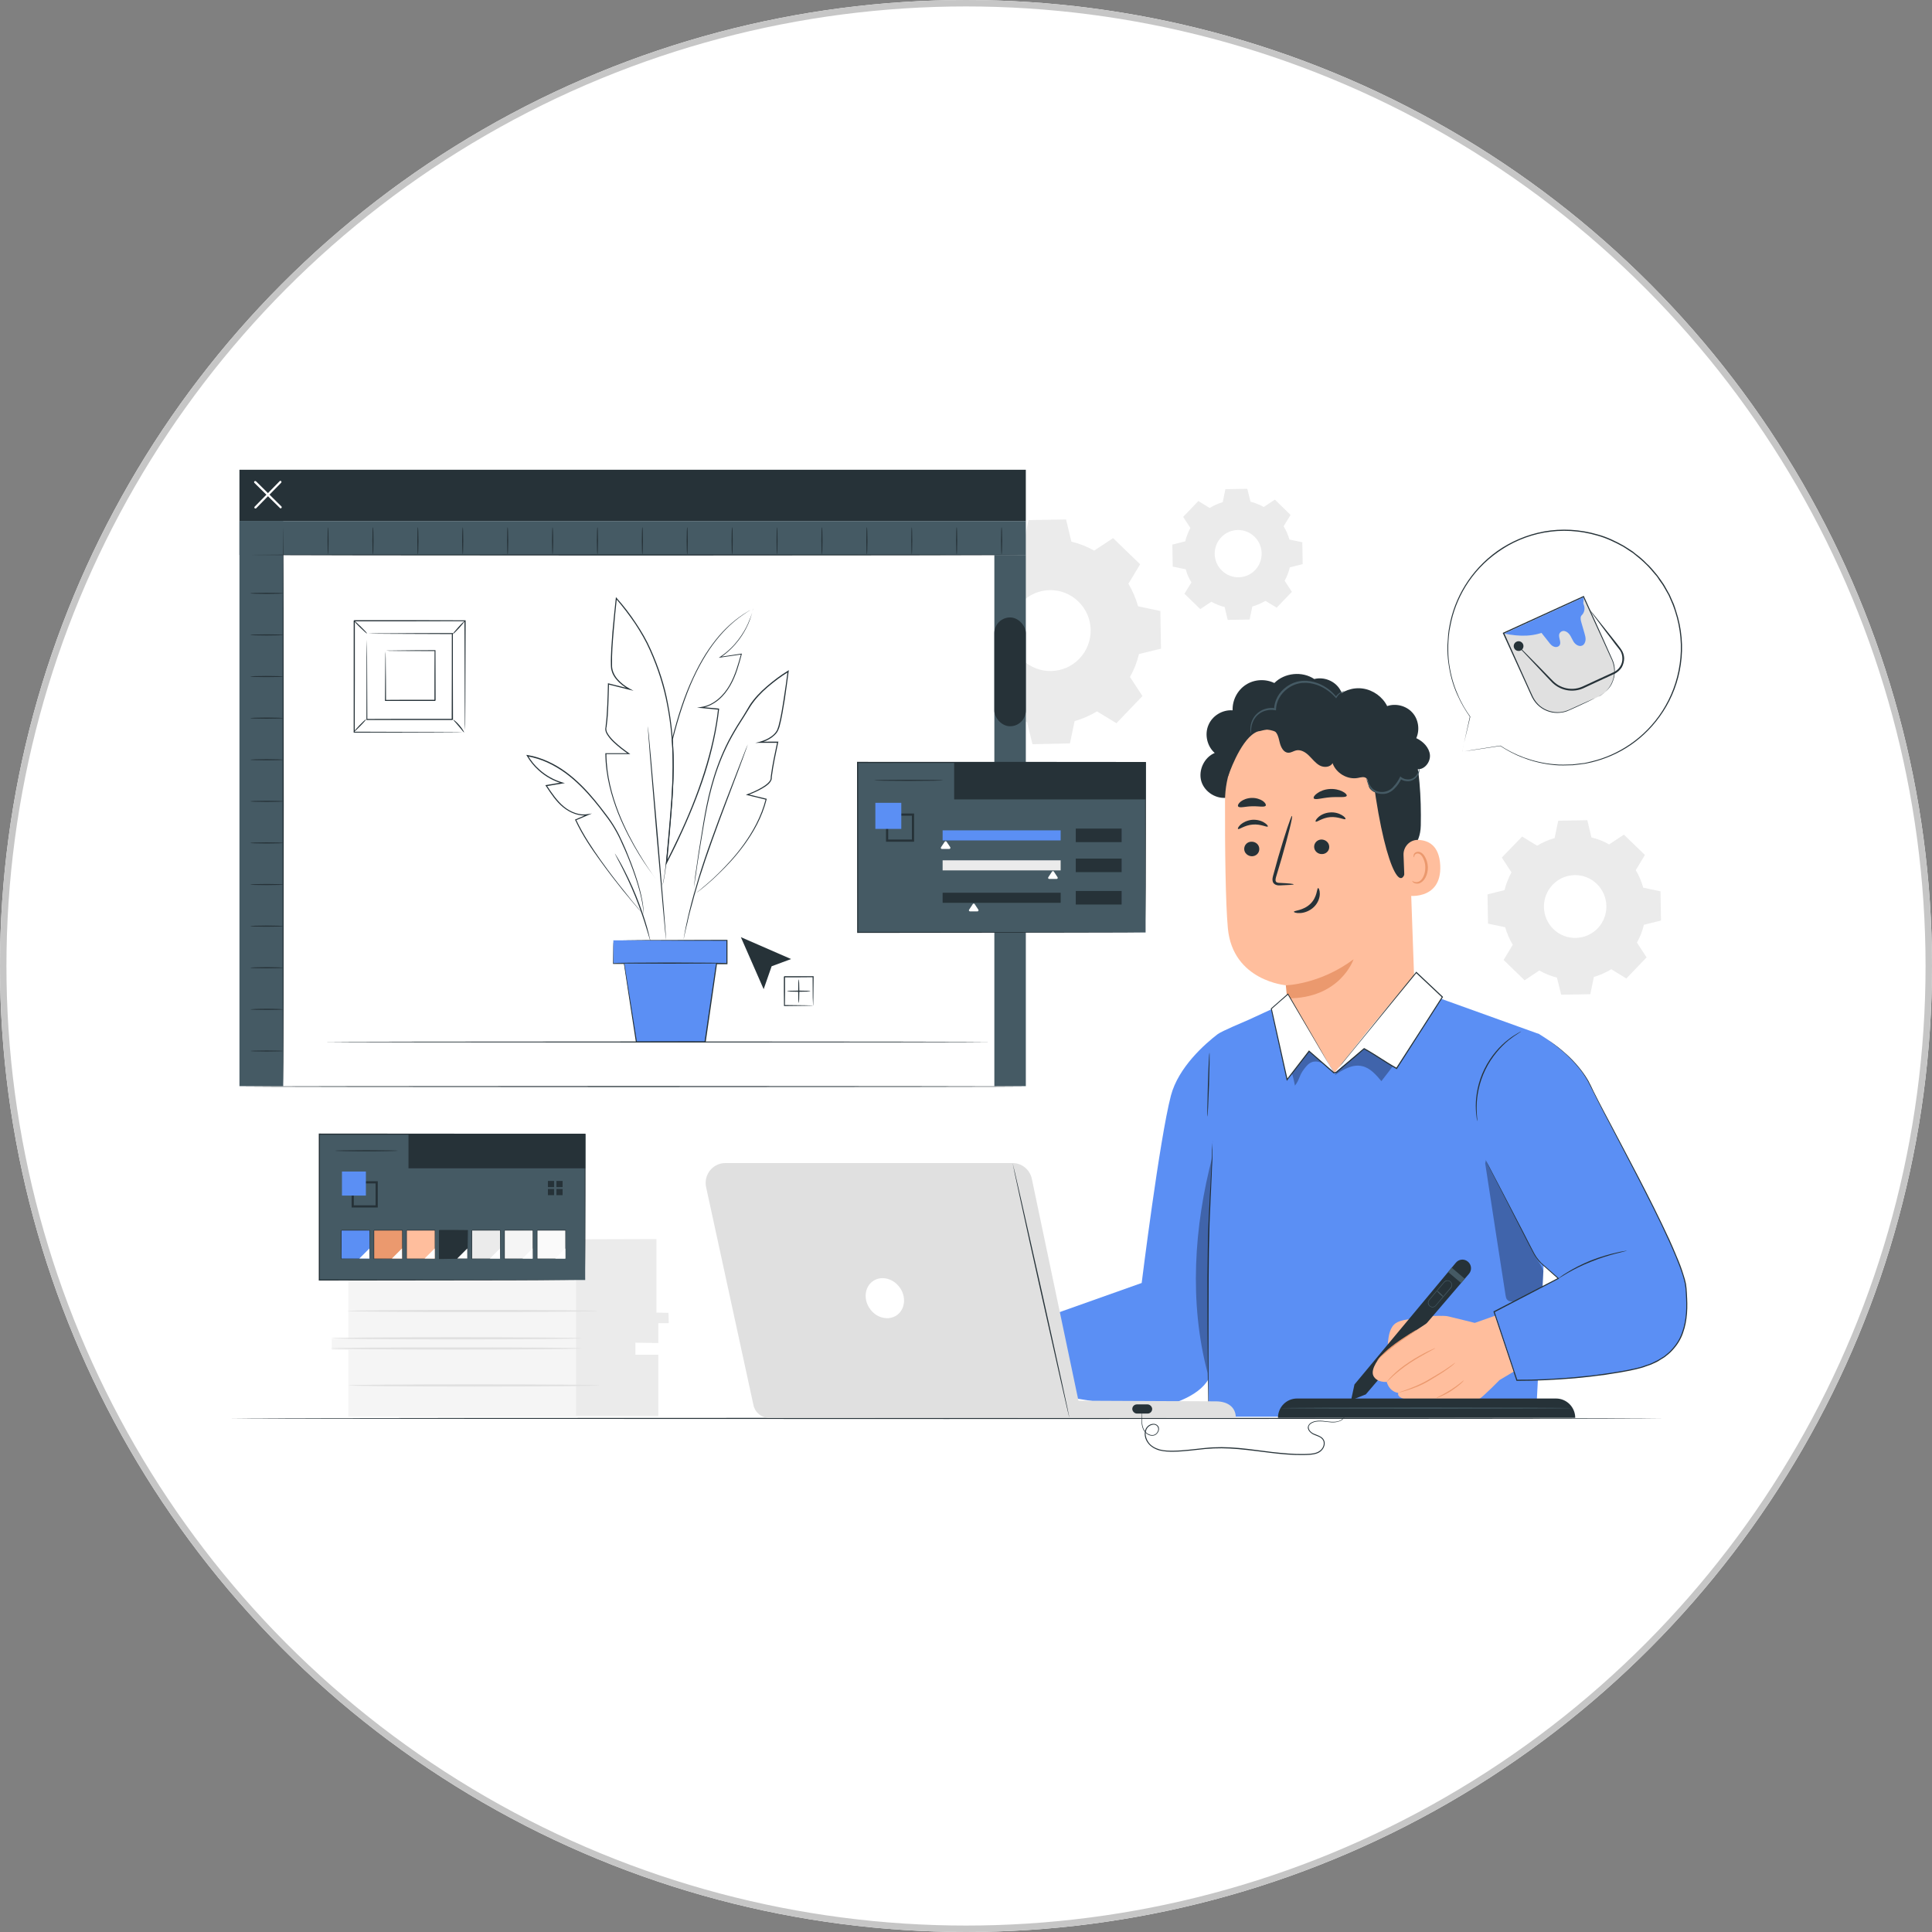
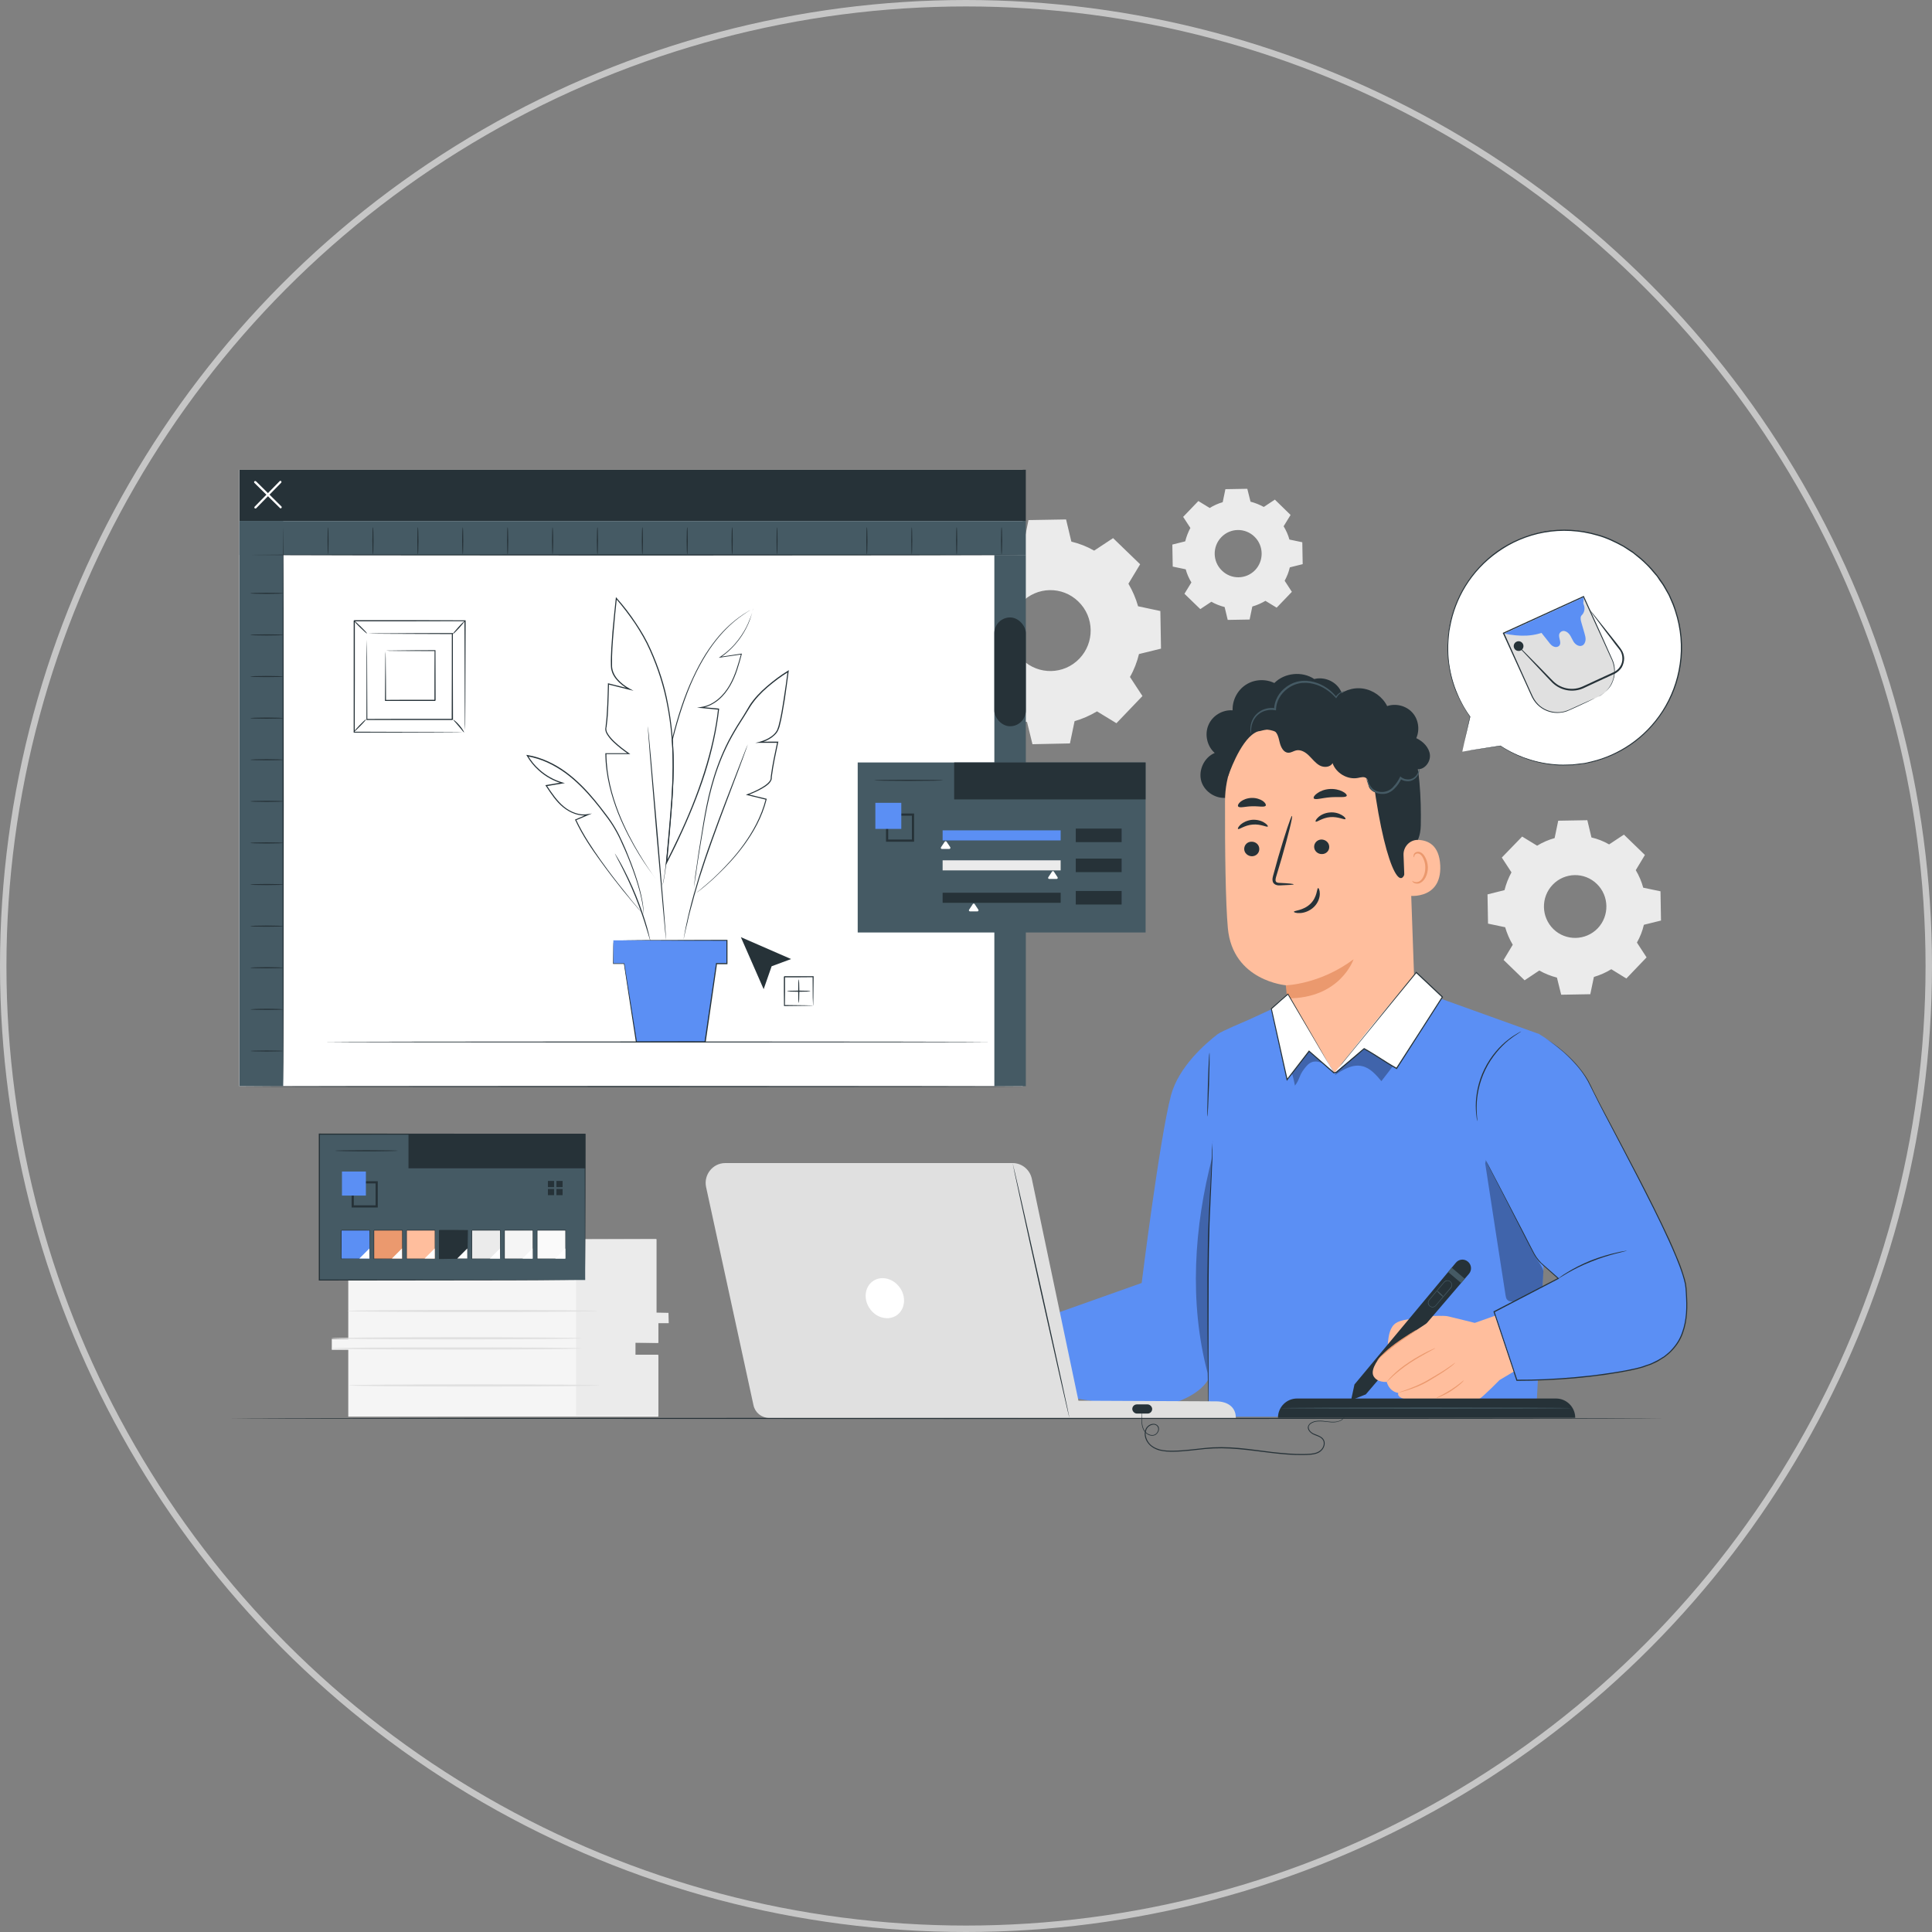
<svg xmlns="http://www.w3.org/2000/svg" width="150" height="150" viewBox="0 0 150 150" fill="none">
  <rect x="0" y="0" width="150" height="150" fill="#808080" stroke="none" />
  <desc>
			Created with Pixso.
	</desc>
  <defs>
    <clipPath id="clip84_310">
      <rect id="дизайнер" width="113" height="77" transform="translate(18 36)" fill="white" fill-opacity="0" />
    </clipPath>
  </defs>
-   <circle id="Эллипс 19" cx="75" cy="75" r="75" fill="#FFFFFF" fill-opacity="1" />
  <circle id="Эллипс 19" cx="75" cy="75" r="74.75" stroke="#C6C6C6" stroke-opacity="1" stroke-width="0.5" />
  <g clip-path="url(#clip84_310)">
    <path id="path" d="M27.04 96.21L27.04 103.96L25.76 103.96L25.76 104.8L27.04 104.8L27.04 109.99L51.11 109.99L51.11 105.27L49.33 105.27L49.33 104.24L51.11 104.24L51.11 102.7L51.9 102.7L51.9 102L50.96 102L50.96 96.21L27.04 96.21Z" fill="#F5F5F5" fill-opacity="1" fill-rule="nonzero" />
    <path id="polygon" d="M44.72 96.23L44.72 109.91L51.11 109.91L51.11 105.18L49.33 105.18L49.33 104.24L51.11 104.27L51.11 102.73L51.92 102.73L51.9 101.93L50.96 101.91L50.96 96.21L44.72 96.23Z" fill="#EBEBEB" fill-opacity="1" fill-rule="nonzero" />
    <path id="path" d="M45.17 104.69C45.17 104.74 40.82 104.78 35.45 104.78C30.08 104.78 25.72 104.74 25.72 104.69C25.72 104.64 30.08 104.61 35.45 104.61C40.82 104.61 45.17 104.64 45.17 104.69Z" fill="#E0E0E0" fill-opacity="1" fill-rule="nonzero" />
    <path id="path" d="M45.17 103.9C45.17 103.95 40.82 103.99 35.45 103.99C30.08 103.99 25.72 103.95 25.72 103.9C25.72 103.86 30.08 103.82 35.45 103.82C40.82 103.82 45.17 103.86 45.17 103.9Z" fill="#E0E0E0" fill-opacity="1" fill-rule="nonzero" />
    <path id="path" d="M46.42 101.78C46.42 101.83 42.07 101.87 36.7 101.87C31.33 101.87 26.97 101.83 26.97 101.78C26.97 101.74 31.33 101.7 36.7 101.7C42.07 101.7 46.42 101.74 46.42 101.78Z" fill="#E0E0E0" fill-opacity="1" fill-rule="nonzero" />
    <path id="path" d="M46.54 107.56C46.54 107.61 42.19 107.65 36.82 107.65C31.45 107.65 27.09 107.61 27.09 107.56C27.09 107.51 31.44 107.48 36.82 107.48C42.19 107.48 46.54 107.51 46.54 107.56Z" fill="#E0E0E0" fill-opacity="1" fill-rule="nonzero" />
    <path id="path" d="M77.75 42.88C78.3 42.54 78.89 42.29 79.5 42.11L79.85 40.38L82.77 40.33L83.18 42.05C83.8 42.2 84.39 42.43 84.95 42.75L86.42 41.78L88.52 43.81L87.61 45.32C87.94 45.88 88.19 46.47 88.36 47.07L90.09 47.44L90.14 50.36L88.43 50.78C88.28 51.4 88.05 52 87.73 52.56L88.7 54.04L86.68 56.15L85.17 55.23C84.62 55.56 84.03 55.82 83.43 55.99L83.07 57.72L80.16 57.78L79.74 56.06C79.13 55.91 78.54 55.67 77.97 55.36L76.5 56.33L74.41 54.29L75.32 52.78C74.99 52.23 74.73 51.64 74.56 51.03L72.84 50.67L72.79 47.74L74.5 47.32C74.65 46.71 74.88 46.11 75.19 45.54L74.23 44.06L76.25 41.96L77.75 42.88ZM79.31 46.78C78.11 48.02 78.14 50.01 79.38 51.22C80.62 52.42 82.6 52.39 83.8 51.14C85 49.89 84.97 47.9 83.72 46.7C82.48 45.49 80.5 45.53 79.31 46.78Z" fill="#EBEBEB" fill-opacity="1" fill-rule="nonzero" />
    <path id="path" d="M93.92 39.44C94.24 39.24 94.58 39.09 94.93 38.99L95.14 37.98L96.84 37.95L97.09 38.95C97.44 39.04 97.79 39.18 98.12 39.36L98.98 38.79L100.2 39.98L99.66 40.86C99.86 41.19 100.01 41.53 100.11 41.89L101.11 42.1L101.14 43.8L100.14 44.05C100.06 44.41 99.92 44.76 99.74 45.09L100.3 45.95L99.12 47.18L98.25 46.65C97.92 46.84 97.58 46.99 97.23 47.09L97.02 48.1L95.32 48.13L95.08 47.13C94.72 47.04 94.37 46.9 94.05 46.72L93.19 47.29L91.96 46.1L92.5 45.22C92.3 44.89 92.15 44.55 92.06 44.2L91.05 43.99L91.02 42.28L92.02 42.03C92.11 41.67 92.24 41.33 92.42 40.99L91.86 40.13L93.04 38.9L93.92 39.44ZM94.82 41.71C94.12 42.44 94.14 43.6 94.87 44.3C95.59 45.01 96.75 44.99 97.45 44.26C98.14 43.53 98.12 42.37 97.4 41.67C96.67 40.96 95.52 40.98 94.82 41.71Z" fill="#EBEBEB" fill-opacity="1" fill-rule="nonzero" />
    <path id="path" d="M119.34 65.66C119.77 65.4 120.23 65.2 120.7 65.07L120.98 63.72L123.24 63.68L123.56 65.02C124.04 65.13 124.5 65.31 124.93 65.56L126.08 64.8L127.71 66.38L127 67.56C127.26 67.99 127.45 68.45 127.58 68.92L128.92 69.2L128.96 71.47L127.63 71.8C127.52 72.28 127.34 72.74 127.09 73.18L127.84 74.33L126.27 75.97L125.1 75.25C124.68 75.51 124.22 75.71 123.75 75.85L123.47 77.19L121.21 77.23L120.88 75.9C120.41 75.78 119.95 75.6 119.51 75.35L118.37 76.11L116.74 74.53L117.45 73.35C117.19 72.92 117 72.46 116.86 71.99L115.53 71.71L115.49 69.44L116.81 69.11C116.93 68.63 117.11 68.17 117.35 67.73L116.6 66.58L118.18 64.95L119.34 65.66ZM120.55 68.69C119.62 69.66 119.65 71.2 120.61 72.14C121.57 73.07 123.11 73.04 124.04 72.08C124.97 71.11 124.94 69.56 123.98 68.63C123.02 67.69 121.48 67.72 120.55 68.69Z" fill="#EBEBEB" fill-opacity="1" fill-rule="nonzero" />
    <path id="path" d="M128.96 110.13C128.96 110.15 104.12 110.17 73.48 110.17C42.84 110.17 18 110.15 18 110.13C18 110.1 42.83 110.08 73.48 110.08C104.13 110.08 128.96 110.1 128.96 110.13Z" fill="#263238" fill-opacity="1" fill-rule="nonzero" />
    <rect id="rect" x="18.579" y="36.472" width="60.826" height="47.856" fill="#FFFFFF" fill-opacity="1" />
    <rect id="rect" x="18.59" y="36.472" width="61.054" height="3.98" fill="#263238" fill-opacity="1" />
    <rect id="rect" x="18.591" y="40.452" width="3.397" height="43.876" fill="#455A64" fill-opacity="1" />
    <rect id="rect" x="18.59" y="40.452" width="61.054" height="2.637" fill="#455A64" fill-opacity="1" />
    <path id="path" d="M19.83 39.48C19.81 39.48 19.79 39.47 19.77 39.46C19.74 39.43 19.74 39.37 19.77 39.34L21.71 37.36C21.74 37.32 21.8 37.32 21.83 37.36C21.86 37.39 21.86 37.44 21.83 37.48L19.89 39.46C19.88 39.48 19.85 39.48 19.83 39.48Z" fill="#FFFFFF" fill-opacity="1" fill-rule="nonzero" />
    <path id="path" d="M21.79 39.47C21.76 39.47 21.74 39.46 21.73 39.44L19.75 37.49C19.72 37.46 19.72 37.41 19.75 37.37C19.79 37.34 19.84 37.34 19.88 37.37L21.85 39.32C21.88 39.35 21.88 39.41 21.85 39.44C21.83 39.46 21.81 39.47 21.79 39.47Z" fill="#FFFFFF" fill-opacity="1" fill-rule="nonzero" />
    <path id="path" d="M79.32 43.08C79.32 43.11 65.92 43.13 49.38 43.13C32.85 43.13 19.44 43.11 19.44 43.08C19.44 43.06 32.84 43.04 49.38 43.04C65.92 43.04 79.32 43.06 79.32 43.08Z" fill="#263238" fill-opacity="1" fill-rule="nonzero" />
    <path id="path" d="M21.98 84.17C21.96 84.17 21.94 74.49 21.94 62.55C21.94 50.61 21.96 40.93 21.98 40.93C22.01 40.93 22.03 50.61 22.03 62.55C22.03 74.49 22.01 84.17 21.98 84.17Z" fill="#263238" fill-opacity="1" fill-rule="nonzero" />
    <path id="path" d="M25.47 43.04C25.45 43.04 25.43 42.57 25.43 41.99C25.43 41.4 25.45 40.93 25.47 40.93C25.49 40.93 25.51 41.4 25.51 41.99C25.51 42.57 25.49 43.04 25.47 43.04Z" fill="#263238" fill-opacity="1" fill-rule="nonzero" />
    <path id="path" d="M28.96 43.04C28.93 43.04 28.91 42.57 28.91 41.99C28.91 41.4 28.93 40.93 28.96 40.93C28.98 40.93 29 41.4 29 41.99C29 42.57 28.98 43.04 28.96 43.04Z" fill="#263238" fill-opacity="1" fill-rule="nonzero" />
    <path id="path" d="M32.44 43.04C32.42 43.04 32.4 42.57 32.4 41.99C32.4 41.4 32.42 40.93 32.44 40.93C32.47 40.93 32.49 41.4 32.49 41.99C32.49 42.57 32.47 43.04 32.44 43.04Z" fill="#263238" fill-opacity="1" fill-rule="nonzero" />
    <path id="path" d="M35.93 43.04C35.91 43.04 35.88 42.57 35.88 41.99C35.88 41.4 35.91 40.93 35.93 40.93C35.95 40.93 35.97 41.4 35.97 41.99C35.97 42.57 35.95 43.04 35.93 43.04Z" fill="#263238" fill-opacity="1" fill-rule="nonzero" />
    <path id="path" d="M39.41 43.04C39.39 43.04 39.37 42.57 39.37 41.99C39.37 41.4 39.39 40.93 39.41 40.93C39.44 40.93 39.46 41.4 39.46 41.99C39.46 42.57 39.44 43.04 39.41 43.04Z" fill="#263238" fill-opacity="1" fill-rule="nonzero" />
    <path id="path" d="M42.9 43.04C42.88 43.04 42.86 42.57 42.86 41.99C42.86 41.4 42.88 40.93 42.9 40.93C42.92 40.93 42.95 41.4 42.95 41.99C42.95 42.57 42.92 43.04 42.9 43.04Z" fill="#263238" fill-opacity="1" fill-rule="nonzero" />
    <path id="path" d="M46.39 43.04C46.36 43.04 46.34 42.57 46.34 41.99C46.34 41.4 46.36 40.93 46.39 40.93C46.41 40.93 46.43 41.4 46.43 41.99C46.43 42.57 46.41 43.04 46.39 43.04Z" fill="#263238" fill-opacity="1" fill-rule="nonzero" />
    <path id="path" d="M49.87 43.04C49.85 43.04 49.83 42.57 49.83 41.99C49.83 41.4 49.85 40.93 49.87 40.93C49.9 40.93 49.92 41.4 49.92 41.99C49.92 42.57 49.9 43.04 49.87 43.04Z" fill="#263238" fill-opacity="1" fill-rule="nonzero" />
    <path id="path" d="M53.36 43.04C53.33 43.04 53.31 42.57 53.31 41.99C53.31 41.4 53.33 40.93 53.36 40.93C53.38 40.93 53.4 41.4 53.4 41.99C53.4 42.57 53.38 43.04 53.36 43.04Z" fill="#263238" fill-opacity="1" fill-rule="nonzero" />
    <path id="path" d="M56.85 43.04C56.82 43.04 56.8 42.57 56.8 41.99C56.8 41.4 56.82 40.93 56.85 40.93C56.87 40.93 56.89 41.4 56.89 41.99C56.89 42.57 56.87 43.04 56.85 43.04Z" fill="#263238" fill-opacity="1" fill-rule="nonzero" />
    <path id="path" d="M60.33 43.04C60.31 43.04 60.29 42.57 60.29 41.99C60.29 41.4 60.31 40.93 60.33 40.93C60.35 40.93 60.37 41.4 60.37 41.99C60.37 42.57 60.35 43.04 60.33 43.04Z" fill="#263238" fill-opacity="1" fill-rule="nonzero" />
-     <path id="path" d="M63.82 43.04C63.79 43.04 63.77 42.57 63.77 41.99C63.77 41.4 63.79 40.93 63.82 40.93C63.84 40.93 63.86 41.4 63.86 41.99C63.86 42.57 63.84 43.04 63.82 43.04Z" fill="#263238" fill-opacity="1" fill-rule="nonzero" />
    <path id="path" d="M67.3 43.04C67.28 43.04 67.26 42.57 67.26 41.99C67.26 41.4 67.28 40.93 67.3 40.93C67.33 40.93 67.35 41.4 67.35 41.99C67.35 42.57 67.33 43.04 67.3 43.04Z" fill="#263238" fill-opacity="1" fill-rule="nonzero" />
    <path id="path" d="M70.79 43.04C70.77 43.04 70.75 42.57 70.75 41.99C70.75 41.4 70.77 40.93 70.79 40.93C70.81 40.93 70.83 41.4 70.83 41.99C70.83 42.57 70.81 43.04 70.79 43.04Z" fill="#263238" fill-opacity="1" fill-rule="nonzero" />
    <path id="path" d="M74.28 43.04C74.25 43.04 74.23 42.57 74.23 41.99C74.23 41.4 74.25 40.93 74.28 40.93C74.3 40.93 74.32 41.4 74.32 41.99C74.32 42.57 74.3 43.04 74.28 43.04Z" fill="#263238" fill-opacity="1" fill-rule="nonzero" />
    <path id="path" d="M77.76 43.04C77.74 43.04 77.72 42.57 77.72 41.99C77.72 41.4 77.74 40.93 77.76 40.93C77.79 40.93 77.81 41.4 77.81 41.99C77.81 42.57 77.79 43.04 77.76 43.04Z" fill="#263238" fill-opacity="1" fill-rule="nonzero" />
    <path id="path" d="M21.98 46.07C21.98 46.09 21.41 46.11 20.71 46.11C20.01 46.11 19.44 46.09 19.44 46.07C19.44 46.04 20.01 46.02 20.71 46.02C21.41 46.02 21.98 46.04 21.98 46.07Z" fill="#263238" fill-opacity="1" fill-rule="nonzero" />
    <path id="path" d="M21.98 49.3C21.98 49.32 21.41 49.34 20.71 49.34C20.01 49.34 19.44 49.32 19.44 49.3C19.44 49.27 20.01 49.25 20.71 49.25C21.41 49.25 21.98 49.27 21.98 49.3Z" fill="#263238" fill-opacity="1" fill-rule="nonzero" />
    <path id="path" d="M21.98 52.53C21.98 52.55 21.41 52.57 20.71 52.57C20.01 52.57 19.44 52.55 19.44 52.53C19.44 52.5 20.01 52.48 20.71 52.48C21.41 52.48 21.98 52.5 21.98 52.53Z" fill="#263238" fill-opacity="1" fill-rule="nonzero" />
    <path id="path" d="M21.98 55.76C21.98 55.78 21.41 55.8 20.71 55.8C20.01 55.8 19.44 55.78 19.44 55.76C19.44 55.73 20.01 55.71 20.71 55.71C21.41 55.71 21.98 55.73 21.98 55.76Z" fill="#263238" fill-opacity="1" fill-rule="nonzero" />
    <path id="path" d="M21.98 58.99C21.98 59.01 21.41 59.03 20.71 59.03C20.01 59.03 19.44 59.01 19.44 58.99C19.44 58.96 20.01 58.94 20.71 58.94C21.41 58.94 21.98 58.96 21.98 58.99Z" fill="#263238" fill-opacity="1" fill-rule="nonzero" />
    <path id="path" d="M21.98 62.22C21.98 62.24 21.41 62.26 20.71 62.26C20.01 62.26 19.44 62.24 19.44 62.22C19.44 62.19 20.01 62.17 20.71 62.17C21.41 62.17 21.98 62.19 21.98 62.22Z" fill="#263238" fill-opacity="1" fill-rule="nonzero" />
    <path id="path" d="M21.98 65.45C21.98 65.47 21.41 65.49 20.71 65.49C20.01 65.49 19.44 65.47 19.44 65.45C19.44 65.42 20.01 65.4 20.71 65.4C21.41 65.4 21.98 65.42 21.98 65.45Z" fill="#263238" fill-opacity="1" fill-rule="nonzero" />
    <path id="path" d="M21.98 68.68C21.98 68.7 21.41 68.72 20.71 68.72C20.01 68.72 19.44 68.7 19.44 68.68C19.44 68.65 20.01 68.63 20.71 68.63C21.41 68.63 21.98 68.65 21.98 68.68Z" fill="#263238" fill-opacity="1" fill-rule="nonzero" />
    <path id="path" d="M21.98 71.91C21.98 71.93 21.41 71.95 20.71 71.95C20.01 71.95 19.44 71.93 19.44 71.91C19.44 71.88 20.01 71.86 20.71 71.86C21.41 71.86 21.98 71.88 21.98 71.91Z" fill="#263238" fill-opacity="1" fill-rule="nonzero" />
    <path id="path" d="M21.98 75.14C21.98 75.16 21.41 75.18 20.71 75.18C20.01 75.18 19.44 75.16 19.44 75.14C19.44 75.11 20.01 75.09 20.71 75.09C21.41 75.09 21.98 75.11 21.98 75.14Z" fill="#263238" fill-opacity="1" fill-rule="nonzero" />
    <path id="path" d="M21.98 78.37C21.98 78.39 21.41 78.41 20.71 78.41C20.01 78.41 19.44 78.39 19.44 78.37C19.44 78.35 20.01 78.32 20.71 78.32C21.41 78.32 21.98 78.35 21.98 78.37Z" fill="#263238" fill-opacity="1" fill-rule="nonzero" />
-     <path id="path" d="M21.98 81.6C21.98 81.62 21.41 81.64 20.71 81.64C20.01 81.64 19.44 81.62 19.44 81.6C19.44 81.58 20.01 81.56 20.71 81.56C21.41 81.56 21.98 81.58 21.98 81.6Z" fill="#263238" fill-opacity="1" fill-rule="nonzero" />
+     <path id="path" d="M21.98 81.6C21.98 81.62 21.41 81.64 20.71 81.64C20.01 81.64 19.44 81.62 19.44 81.6C19.44 81.58 20.01 81.56 20.71 81.56C21.41 81.56 21.98 81.58 21.98 81.6" fill="#263238" fill-opacity="1" fill-rule="nonzero" />
    <path id="path" d="M58.46 47.25C58.46 47.27 58.46 47.29 58.45 47.33C58.43 47.38 58.42 47.46 58.4 47.56C58.34 47.76 58.26 48.06 58.1 48.43C57.94 48.79 57.71 49.23 57.36 49.69C57.01 50.15 56.54 50.64 55.93 51.05L55.91 51C56.41 50.93 56.97 50.84 57.56 50.75L57.6 50.75L57.59 50.79C57.38 51.55 57.17 52.4 56.71 53.21C56.48 53.61 56.19 54 55.81 54.32C55.43 54.64 54.96 54.89 54.44 54.97L54.44 54.89C54.86 54.93 55.32 54.97 55.79 55.01L55.83 55.02L55.83 55.06C55.65 56.63 55.29 58.3 54.75 60.01C54.21 61.71 53.5 63.44 52.68 65.18C52.4 65.79 52.09 66.39 51.8 66.97L51.69 67.18L51.71 66.95C52.01 63.5 52.38 60.26 52.16 57.43C52.61 55.64 53.14 54.01 53.78 52.65C54.09 51.97 54.43 51.35 54.77 50.8C55.12 50.25 55.48 49.77 55.83 49.36C56.54 48.54 57.22 48.02 57.7 47.7C57.82 47.62 57.93 47.55 58.02 47.5C58.11 47.44 58.2 47.39 58.26 47.36C58.38 47.3 58.43 47.27 58.46 47.25C58.43 47.27 58.38 47.29 58.26 47.36C58.14 47.43 57.95 47.56 57.71 47.72C57.24 48.04 56.57 48.57 55.87 49.39C55.52 49.8 55.16 50.28 54.82 50.83C54.48 51.38 54.14 52 53.83 52.68C53.21 54.04 52.68 55.65 52.23 57.44C52.46 60.28 52.09 63.53 51.8 66.97L51.71 66.95C52.01 66.37 52.31 65.75 52.6 65.14C54.25 61.69 55.4 58.2 55.75 55.05L55.78 55.1C55.31 55.05 54.86 55.01 54.44 54.97L54.12 54.95L54.44 54.89C54.95 54.82 55.39 54.58 55.76 54.27C56.13 53.96 56.42 53.58 56.65 53.18C57.1 52.38 57.32 51.53 57.53 50.78L57.57 50.81C56.98 50.9 56.43 50.98 55.93 51.05L55.8 51.07L55.91 51C56.52 50.59 56.98 50.12 57.32 49.67C57.67 49.21 57.91 48.78 58.07 48.42C58.23 48.05 58.34 47.76 58.4 47.56C58.44 47.38 58.45 47.3 58.46 47.25Z" fill="#263238" fill-opacity="1" fill-rule="nonzero" />
    <path id="path" d="M51.39 68.87C51.39 68.87 51.41 68.83 51.43 68.76C51.45 68.68 51.47 68.57 51.5 68.42C51.56 68.12 51.63 67.67 51.69 67.09C51.83 65.92 51.99 64.23 52.14 62.12C52.28 60.01 52.33 57.46 51.79 54.69C51.53 53.3 51.08 51.88 50.45 50.47C50.14 49.76 49.74 49.08 49.3 48.41C48.85 47.75 48.36 47.1 47.82 46.48L47.89 46.46C47.8 47.29 47.71 48.17 47.64 49.06C47.57 49.92 47.5 50.77 47.52 51.61C47.5 52.03 47.68 52.41 47.94 52.72C48.21 53.03 48.54 53.28 48.89 53.47L49.19 53.63L48.86 53.55C48.31 53.41 47.77 53.27 47.23 53.14L47.28 53.1C47.27 53.65 47.25 54.19 47.23 54.72C47.21 55.26 47.18 55.78 47.11 56.3C47.11 56.36 47.1 56.43 47.08 56.49C47.07 56.56 47.07 56.61 47.08 56.67C47.09 56.79 47.15 56.9 47.22 57.01C47.35 57.21 47.52 57.4 47.7 57.57C48.06 57.91 48.45 58.21 48.84 58.48L48.94 58.55L48.82 58.55C48.21 58.55 47.61 58.55 47.04 58.55L47.08 58.51C47.09 60.24 47.53 61.78 48.03 63.08C48.54 64.37 49.12 65.44 49.63 66.29C50.14 67.15 50.59 67.79 50.9 68.22C51.06 68.43 51.18 68.6 51.27 68.7C51.31 68.76 51.34 68.8 51.36 68.83C51.38 68.86 51.39 68.87 51.39 68.87C51.39 68.87 51.38 68.85 51.36 68.83C51.34 68.8 51.31 68.76 51.27 68.7C51.18 68.6 51.06 68.43 50.9 68.22C50.59 67.79 50.12 67.17 49.6 66.32C49.08 65.46 48.49 64.4 47.97 63.1C47.47 61.8 47.02 60.26 47 58.51L47 58.48L47.04 58.48C47.62 58.48 48.21 58.48 48.82 58.48L48.8 58.55C48.4 58.28 48.01 57.98 47.64 57.63C47.46 57.46 47.29 57.27 47.15 57.05C47.08 56.94 47.02 56.82 47 56.68C46.99 56.62 46.99 56.54 47.01 56.48C47.02 56.42 47.03 56.35 47.03 56.29C47.1 55.78 47.12 55.25 47.15 54.72C47.17 54.19 47.19 53.65 47.2 53.1L47.2 53.04L47.25 53.06C47.79 53.19 48.34 53.33 48.89 53.47L48.86 53.55C48.5 53.35 48.15 53.1 47.88 52.78C47.74 52.62 47.62 52.44 47.54 52.24C47.5 52.14 47.48 52.04 47.45 51.93C47.44 51.83 47.43 51.72 47.43 51.62C47.42 51.19 47.44 50.77 47.46 50.34C47.49 49.92 47.52 49.49 47.55 49.06C47.63 48.17 47.72 47.28 47.81 46.46L47.82 46.36L47.88 46.43C48.43 47.05 48.93 47.7 49.37 48.37C49.82 49.04 50.22 49.73 50.53 50.44C51.16 51.85 51.62 53.28 51.87 54.68C52.41 57.46 52.35 60.02 52.2 62.13C52.04 64.24 51.88 65.93 51.73 67.1C51.65 67.68 51.58 68.13 51.52 68.43C51.49 68.58 51.45 68.68 51.43 68.76C51.4 68.83 51.39 68.87 51.39 68.87Z" fill="#263238" fill-opacity="1" fill-rule="nonzero" />
    <path id="path" d="M53.85 69.47C53.85 69.47 53.84 69.44 53.84 69.38C53.84 69.31 53.85 69.21 53.86 69.08C53.88 68.83 53.92 68.45 53.98 67.97C54.11 67.01 54.32 65.61 54.61 63.88C54.9 62.15 55.33 60.06 56.35 57.93C56.6 57.4 56.9 56.88 57.22 56.35C57.39 56.09 57.55 55.83 57.72 55.56C57.89 55.29 58.04 55.02 58.21 54.74C58.57 54.2 59.03 53.72 59.53 53.29C60.04 52.85 60.58 52.44 61.17 52.08L61.25 52.03L61.23 52.13C61.14 52.82 61.04 53.56 60.93 54.31C60.81 55.01 60.71 55.71 60.53 56.39C60.51 56.48 60.47 56.56 60.44 56.64L60.38 56.77C60.36 56.81 60.33 56.84 60.31 56.88C60.21 57.02 60.07 57.14 59.93 57.25C59.65 57.45 59.33 57.59 59 57.67L58.99 57.59C59.46 57.58 59.92 57.58 60.38 57.58L60.44 57.58L60.42 57.63C60.23 58.53 60.04 59.4 59.93 60.25C59.92 60.3 59.92 60.35 59.92 60.41C59.92 60.46 59.91 60.53 59.88 60.58C59.84 60.69 59.76 60.77 59.69 60.85C59.53 61 59.35 61.12 59.17 61.22C58.81 61.43 58.43 61.59 58.06 61.73L58.05 61.66C58.55 61.78 59.03 61.9 59.49 62.01L59.53 62.02L59.52 62.06C59.17 63.46 58.49 64.62 57.81 65.56C57.13 66.5 56.43 67.23 55.83 67.81C55.24 68.39 54.74 68.8 54.39 69.08C54.22 69.21 54.08 69.32 53.99 69.38C53.95 69.41 53.91 69.44 53.89 69.46C53.86 69.47 53.85 69.47 53.85 69.47C53.86 69.47 53.87 69.47 53.89 69.46C53.91 69.44 53.95 69.42 53.99 69.38C54.08 69.31 54.21 69.2 54.38 69.06C54.72 68.78 55.22 68.36 55.81 67.78C56.39 67.2 57.09 66.47 57.76 65.53C58.43 64.59 59.1 63.43 59.45 62.04L59.48 62.09C59.01 61.97 58.53 61.86 58.04 61.74L57.91 61.71L58.03 61.66C58.4 61.52 58.77 61.36 59.13 61.15C59.31 61.05 59.48 60.93 59.63 60.79C59.7 60.72 59.77 60.64 59.81 60.55C59.83 60.5 59.83 60.46 59.84 60.41C59.84 60.35 59.84 60.3 59.85 60.24C59.96 59.38 60.15 58.51 60.34 57.62L60.38 57.67C59.92 57.67 59.47 57.67 59 57.67L58.64 57.68L58.99 57.59C59.3 57.5 59.61 57.38 59.88 57.18C60.02 57.08 60.14 56.97 60.24 56.83C60.34 56.7 60.39 56.54 60.44 56.38C60.62 55.71 60.73 55.01 60.84 54.3C60.96 53.56 61.06 52.82 61.15 52.12L61.21 52.17C60.63 52.52 60.09 52.93 59.59 53.36C59.09 53.79 58.64 54.27 58.29 54.8C58.12 55.06 57.96 55.35 57.79 55.61C57.62 55.88 57.46 56.14 57.29 56.4C56.97 56.93 56.67 57.45 56.42 57.98C55.4 60.09 54.97 62.17 54.67 63.89C54.37 65.62 54.15 67.02 54.02 67.98C53.95 68.47 53.88 68.83 53.86 69.08C53.83 69.34 53.85 69.47 53.85 69.47Z" fill="#263238" fill-opacity="1" fill-rule="nonzero" />
    <path id="path" d="M49.97 71.04C49.97 70.99 49.96 70.9 49.95 70.71C49.93 70.61 49.92 70.47 49.9 70.32C49.87 70.17 49.85 69.99 49.8 69.79C49.64 69 49.29 67.87 48.74 66.52C48.6 66.18 48.45 65.83 48.28 65.47C48.12 65.1 47.94 64.73 47.72 64.36C47.51 63.99 47.25 63.62 46.97 63.26C46.7 62.89 46.41 62.52 46.09 62.14C45.47 61.4 44.76 60.66 43.91 60.03C43.05 59.41 42.05 58.9 40.93 58.72L40.98 58.65C41.21 59.04 41.51 59.43 41.88 59.75C42.4 60.22 43.02 60.56 43.67 60.75L43.86 60.8L43.67 60.83C43.25 60.9 42.83 60.97 42.42 61.04L42.45 60.98C42.85 61.59 43.26 62.19 43.79 62.63C44.32 63.06 45 63.32 45.63 63.21L45.96 63.16L45.65 63.29C45.33 63.43 45.01 63.56 44.71 63.69L44.73 63.64C45.31 64.87 46.02 65.9 46.66 66.81C47.3 67.71 47.89 68.47 48.39 69.09C48.88 69.72 49.28 70.2 49.56 70.53C49.69 70.69 49.8 70.82 49.87 70.9C49.94 70.99 49.97 71.03 49.97 71.04C49.97 71.04 49.94 70.99 49.87 70.9C49.79 70.82 49.68 70.7 49.54 70.54C49.26 70.22 48.86 69.74 48.35 69.12C47.85 68.5 47.26 67.74 46.61 66.84C45.96 65.94 45.24 64.91 44.66 63.67L44.64 63.64L44.68 63.62C44.99 63.49 45.31 63.35 45.63 63.21L45.65 63.29C44.99 63.4 44.29 63.13 43.74 62.69C43.19 62.25 42.78 61.63 42.38 61.02L42.34 60.96L42.41 60.95C42.82 60.88 43.23 60.81 43.66 60.74L43.65 60.83C42.98 60.64 42.35 60.29 41.82 59.81C41.45 59.48 41.14 59.09 40.91 58.69L40.86 58.61L40.95 58.62C42.08 58.81 43.1 59.32 43.96 59.95C44.82 60.59 45.54 61.34 46.16 62.09C46.47 62.46 46.76 62.84 47.04 63.21C47.32 63.57 47.57 63.94 47.79 64.32C48.01 64.69 48.19 65.07 48.35 65.43C48.52 65.8 48.67 66.15 48.8 66.49C49.35 67.85 49.69 68.98 49.84 69.78C49.89 69.98 49.91 70.16 49.93 70.31C49.95 70.47 49.96 70.6 49.97 70.71C49.97 70.89 49.97 70.99 49.97 71.04Z" fill="#263238" fill-opacity="1" fill-rule="nonzero" />
    <path id="polygon" d="M47.62 73.01L47.62 74.81L48.46 74.81L49.41 80.9L54.74 80.9L55.63 74.81L56.44 74.81L56.44 73.01L47.62 73.01Z" fill="#5B8FF4" fill-opacity="1" fill-rule="nonzero" />
    <path id="path" d="M47.62 73.01C47.62 73.01 47.63 73.01 47.66 73C47.69 73 47.73 73 47.78 73C47.89 73 48.05 73 48.25 73C48.67 73 49.28 72.99 50.05 72.99C51.6 72.98 53.81 72.98 56.44 72.97L56.48 72.97L56.48 73.01C56.48 73.58 56.48 74.19 56.48 74.81L56.48 74.86L56.44 74.86C56.19 74.86 55.91 74.86 55.63 74.86L55.67 74.82C55.47 76.19 55.26 77.66 55.04 79.19C54.95 79.77 54.87 80.35 54.79 80.91L54.78 80.94L54.74 80.94C52.84 80.94 51.04 80.94 49.41 80.94L49.38 80.94L49.37 80.9C48.99 78.4 48.66 76.31 48.44 74.82L48.46 74.84C48.14 74.84 47.87 74.84 47.62 74.84L47.6 74.84L47.6 74.81C47.6 74.23 47.61 73.77 47.61 73.46C47.61 73.31 47.61 73.2 47.62 73.12C47.62 73.04 47.62 73.01 47.62 73.01C47.62 73.01 47.62 73.04 47.62 73.12C47.62 73.2 47.63 73.32 47.63 73.47C47.63 73.78 47.63 74.23 47.64 74.81L47.62 74.79C47.87 74.79 48.14 74.79 48.46 74.79L48.48 74.79L48.48 74.81C48.72 76.3 49.05 78.39 49.45 80.89L49.41 80.86C51.04 80.86 52.84 80.85 54.74 80.85L54.7 80.89C54.78 80.33 54.86 79.76 54.95 79.17C55.17 77.65 55.39 76.17 55.59 74.81L55.59 74.77L55.63 74.77C55.91 74.77 56.19 74.77 56.44 74.77L56.4 74.81C56.4 74.19 56.4 73.58 56.4 73L56.44 73.04C53.82 73.04 51.62 73.03 50.07 73.02C49.3 73.02 48.67 73 48.25 73C48.04 73 47.89 73 47.78 73C47.73 73 47.69 73 47.66 73C47.63 73 47.62 73.01 47.62 73.01Z" fill="#263238" fill-opacity="1" fill-rule="nonzero" />
    <path id="path" d="M76.96 80.9C76.96 80.92 65.35 80.94 51.05 80.94C36.74 80.94 25.14 80.92 25.14 80.9C25.14 80.88 36.74 80.86 51.05 80.86C65.36 80.86 76.96 80.88 76.96 80.9Z" fill="#263238" fill-opacity="1" fill-rule="nonzero" />
    <path id="path" d="M58.11 57.63C58.11 57.63 58.11 57.64 58.1 57.67C58.09 57.7 58.08 57.74 58.06 57.79C58.02 57.9 57.97 58.04 57.91 58.23C57.77 58.62 57.57 59.18 57.31 59.86C56.8 61.23 56.06 63.12 55.31 65.22C54.93 66.27 54.59 67.28 54.3 68.2C54.02 69.13 53.78 69.97 53.6 70.68C53.5 71.03 53.43 71.35 53.37 71.64C53.3 71.92 53.24 72.16 53.2 72.36C53.16 72.56 53.13 72.71 53.1 72.82C53.09 72.87 53.08 72.91 53.07 72.94C53.07 72.97 53.06 72.98 53.06 72.98C53.06 72.98 53.07 72.97 53.07 72.94C53.08 72.91 53.08 72.87 53.09 72.82C53.11 72.71 53.14 72.55 53.17 72.36C53.21 72.15 53.25 71.91 53.32 71.62C53.38 71.34 53.45 71.01 53.54 70.66C53.71 69.95 53.95 69.11 54.23 68.18C54.51 67.25 54.85 66.24 55.23 65.19C55.98 63.09 56.73 61.2 57.25 59.84C57.51 59.16 57.73 58.61 57.88 58.22C57.95 58.03 58.02 57.9 58.06 57.79C58.08 57.74 58.09 57.7 58.1 57.67C58.11 57.65 58.11 57.63 58.11 57.63Z" fill="#263238" fill-opacity="1" fill-rule="nonzero" />
    <path id="path" d="M50.3 56.38C50.32 56.38 50.66 60.09 51.05 64.67C51.44 69.25 51.74 72.97 51.71 72.97C51.69 72.97 51.35 69.26 50.96 64.68C50.57 60.1 50.27 56.38 50.3 56.38Z" fill="#263238" fill-opacity="1" fill-rule="nonzero" />
    <path id="path" d="M50.49 73.04C50.49 73.04 50.45 72.95 50.4 72.77C50.35 72.59 50.27 72.33 50.17 72.02C49.98 71.38 49.69 70.52 49.31 69.58C48.93 68.64 48.53 67.82 48.23 67.23C48.08 66.94 47.96 66.7 47.87 66.54C47.78 66.37 47.74 66.28 47.74 66.28C47.75 66.27 47.8 66.36 47.9 66.52C48 66.68 48.13 66.91 48.29 67.2C48.6 67.79 49.01 68.61 49.39 69.55C49.77 70.49 50.06 71.36 50.24 72C50.33 72.32 50.39 72.58 50.43 72.76C50.48 72.94 50.5 73.04 50.49 73.04Z" fill="#263238" fill-opacity="1" fill-rule="nonzero" />
-     <path id="path" d="M56.41 74.78C56.41 74.8 54.43 74.82 51.99 74.82C49.54 74.82 47.56 74.8 47.56 74.78C47.56 74.75 49.54 74.73 51.99 74.73C54.43 74.73 56.41 74.75 56.41 74.78Z" fill="#263238" fill-opacity="1" fill-rule="nonzero" />
    <path id="polygon" d="M57.52 72.76L59.29 76.8L59.91 75.02L61.42 74.46L57.52 72.76Z" fill="#263238" fill-opacity="1" fill-rule="nonzero" />
    <rect id="rect" x="60.904" y="75.84" width="2.224" height="2.236" fill="#FFFFFF" fill-opacity="1" />
    <path id="path" d="M63.12 78.07C63.12 78.07 63.12 78.01 63.12 77.9C63.11 77.78 63.11 77.63 63.1 77.44C63.1 77.04 63.09 76.49 63.09 75.83L63.13 75.87C62.48 75.88 61.71 75.88 60.9 75.88C60.89 75.89 60.98 75.8 60.95 75.84L60.95 75.91L60.95 75.99L60.95 76.14C60.95 76.24 60.95 76.34 60.95 76.44C60.95 76.64 60.95 76.83 60.95 77.02C60.95 77.39 60.94 77.75 60.94 78.07L60.9 78.03C61.55 78.04 62.1 78.05 62.5 78.05C62.69 78.06 62.84 78.06 62.96 78.06C63.06 78.07 63.12 78.07 63.12 78.07C63.13 78.07 63.08 78.08 62.97 78.08C62.86 78.08 62.71 78.08 62.53 78.09C62.12 78.1 61.56 78.1 60.9 78.11L60.87 78.11L60.87 78.07C60.87 77.74 60.86 77.39 60.86 77.02C60.86 76.83 60.86 76.63 60.86 76.44C60.86 76.34 60.86 76.24 60.86 76.14L60.86 75.99L60.86 75.91L60.86 75.84C60.82 75.88 60.91 75.78 60.9 75.79C61.72 75.79 62.48 75.79 63.13 75.79L63.17 75.79L63.17 75.83C63.16 76.5 63.15 77.06 63.15 77.47C63.15 77.65 63.14 77.8 63.14 77.92C63.14 78.02 63.13 78.07 63.12 78.07Z" fill="#263238" fill-opacity="1" fill-rule="nonzero" />
    <path id="path" d="M62.01 77.86C61.99 77.86 61.97 77.46 61.97 76.95C61.97 76.45 61.99 76.04 62.01 76.04C62.04 76.04 62.06 76.45 62.06 76.95C62.06 77.46 62.04 77.86 62.01 77.86Z" fill="#263238" fill-opacity="1" fill-rule="nonzero" />
    <path id="path" d="M62.92 76.95C62.92 76.98 62.51 77 62.01 77C61.51 77 61.11 76.98 61.11 76.95C61.11 76.93 61.51 76.91 62.01 76.91C62.51 76.91 62.92 76.93 62.92 76.95Z" fill="#263238" fill-opacity="1" fill-rule="nonzero" />
    <rect id="rect" x="77.201" y="43.089" width="2.444" height="41.239" fill="#455A64" fill-opacity="1" />
    <rect id="rect" x="77.201" y="47.938" rx="1.222" width="2.444" height="8.448" fill="#263238" fill-opacity="1" />
    <path id="path" d="M36.1 56.85C36.1 56.85 36.1 56.83 36.1 56.8C36.1 56.77 36.1 56.73 36.1 56.68C36.1 56.57 36.1 56.42 36.09 56.22C36.09 55.8 36.09 55.21 36.08 54.45C36.08 52.94 36.07 50.78 36.06 48.2L36.1 48.23C33.6 48.24 30.65 48.24 27.5 48.24C27.49 48.25 27.58 48.16 27.55 48.2L27.55 48.49L27.55 48.79C27.55 48.99 27.55 49.18 27.55 49.38C27.55 49.76 27.55 50.15 27.55 50.53C27.55 51.3 27.55 52.04 27.55 52.77C27.55 54.22 27.54 55.59 27.54 56.85L27.5 56.81C30.07 56.82 32.22 56.82 33.73 56.83C34.48 56.83 35.07 56.84 35.48 56.84C35.68 56.84 35.83 56.84 35.94 56.84C35.99 56.84 36.03 56.84 36.06 56.84C36.09 56.84 36.1 56.84 36.1 56.85C36.1 56.85 36.09 56.84 36.06 56.84C36.03 56.84 35.99 56.84 35.94 56.84C35.83 56.84 35.69 56.85 35.49 56.86C35.09 56.86 34.5 56.86 33.75 56.87C32.24 56.87 30.09 56.88 27.5 56.88L27.46 56.88L27.46 56.84C27.46 55.59 27.46 54.22 27.46 52.77C27.46 52.04 27.46 51.29 27.46 50.53C27.46 50.15 27.46 49.76 27.46 49.37C27.46 49.18 27.46 48.98 27.46 48.79L27.46 48.49L27.46 48.34L27.46 48.2C27.42 48.23 27.51 48.14 27.5 48.15C30.65 48.15 33.61 48.15 36.11 48.16L36.15 48.16L36.15 48.2C36.14 50.79 36.13 52.96 36.13 54.48C36.12 55.23 36.12 55.82 36.12 56.23C36.12 56.43 36.1 56.58 36.1 56.68C36.1 56.73 36.1 56.77 36.1 56.8C36.1 56.83 36.1 56.85 36.1 56.85Z" fill="#263238" fill-opacity="1" fill-rule="nonzero" />
    <path id="path" d="M28.48 49.18C28.48 49.18 28.49 49.18 28.51 49.18C28.54 49.18 28.56 49.18 28.6 49.18C28.68 49.18 28.8 49.18 28.95 49.18C29.27 49.17 29.72 49.17 30.3 49.17C31.47 49.16 33.13 49.15 35.12 49.15L35.16 49.15L35.16 49.19C35.16 51.13 35.16 53.42 35.17 55.86C35.18 55.85 35.08 55.94 35.12 55.9L34.67 55.9C34.52 55.9 34.37 55.9 34.22 55.9C33.92 55.9 33.62 55.9 33.33 55.9C32.75 55.9 32.17 55.9 31.62 55.9C30.5 55.9 29.45 55.9 28.48 55.9L28.45 55.9L28.45 55.86C28.45 53.85 28.46 52.18 28.46 51.01C28.47 50.43 28.47 49.97 28.47 49.66C28.48 49.51 28.48 49.39 28.48 49.3C28.48 49.26 28.48 49.24 28.48 49.21C28.48 49.19 28.48 49.18 28.48 49.18C28.48 49.18 28.48 49.19 28.48 49.21C28.48 49.24 28.48 49.26 28.48 49.3C28.48 49.39 28.47 49.5 28.47 49.66C28.48 49.97 28.5 50.45 28.5 51.03C28.51 52.2 28.51 53.86 28.52 55.86L28.48 55.82C29.45 55.82 30.5 55.81 31.61 55.81C32.17 55.81 32.74 55.81 33.33 55.81C33.62 55.81 33.92 55.81 34.21 55.81C34.36 55.81 34.51 55.81 34.66 55.81L34.89 55.81L35 55.81L35.12 55.81C35.16 55.77 35.06 55.87 35.07 55.86C35.08 53.42 35.08 51.13 35.08 49.19L35.12 49.23C33.14 49.22 31.49 49.21 30.32 49.21C29.74 49.2 29.28 49.2 28.97 49.2C28.81 49.19 28.69 49.18 28.6 49.18C28.56 49.18 28.54 49.18 28.51 49.18C28.49 49.18 28.48 49.19 28.48 49.18Z" fill="#263238" fill-opacity="1" fill-rule="nonzero" />
    <path id="path" d="M27.49 48.19C27.5 48.17 27.74 48.38 28.02 48.66C28.3 48.93 28.51 49.16 28.49 49.18C28.47 49.2 28.24 48.99 27.96 48.72C27.68 48.45 27.47 48.21 27.49 48.19Z" fill="#263238" fill-opacity="1" fill-rule="nonzero" />
    <path id="path" d="M36.07 48.23C36.09 48.24 35.9 48.48 35.65 48.76C35.4 49.03 35.18 49.24 35.16 49.23C35.14 49.21 35.33 48.97 35.58 48.7C35.83 48.42 36.05 48.21 36.07 48.23Z" fill="#263238" fill-opacity="1" fill-rule="nonzero" />
    <path id="path" d="M36.03 56.86C36.01 56.88 35.84 56.65 35.61 56.38C35.39 56.11 35.18 55.91 35.2 55.89C35.22 55.87 35.45 56.05 35.68 56.32C35.91 56.59 36.05 56.85 36.03 56.86Z" fill="#263238" fill-opacity="1" fill-rule="nonzero" />
    <path id="path" d="M28.42 55.85C28.44 55.86 28.24 56.1 27.97 56.37C27.71 56.64 27.48 56.85 27.46 56.83C27.45 56.82 27.65 56.58 27.91 56.31C28.17 56.04 28.4 55.83 28.42 55.85Z" fill="#263238" fill-opacity="1" fill-rule="nonzero" />
    <path id="path" d="M29.93 50.52C29.93 50.52 29.95 50.51 30 50.51C30.05 50.51 30.12 50.51 30.2 50.51C30.39 50.51 30.65 50.5 30.98 50.5C31.66 50.49 32.62 50.48 33.77 50.48L33.81 50.48L33.81 50.52C33.81 51.64 33.82 52.97 33.82 54.38C33.83 54.37 33.73 54.46 33.78 54.42L33.71 54.42L33.64 54.42L33.51 54.42C33.43 54.42 33.34 54.42 33.25 54.42C33.08 54.42 32.91 54.42 32.74 54.42C32.4 54.42 32.07 54.42 31.75 54.42C31.1 54.42 30.49 54.42 29.93 54.42L29.89 54.42L29.89 54.38C29.9 53.22 29.91 52.25 29.91 51.57C29.92 51.24 29.92 50.97 29.92 50.79C29.92 50.7 29.93 50.64 29.93 50.58C29.93 50.54 29.93 50.52 29.93 50.52C29.93 50.52 29.93 50.53 29.93 50.58C29.93 50.64 29.94 50.71 29.94 50.8C29.95 50.99 29.95 51.26 29.95 51.59C29.96 52.27 29.97 53.23 29.97 54.38L29.93 54.34C30.49 54.34 31.1 54.33 31.75 54.33C32.07 54.33 32.4 54.33 32.74 54.33C32.91 54.33 33.08 54.33 33.25 54.33C33.34 54.33 33.43 54.33 33.51 54.33L33.64 54.33L33.71 54.33L33.78 54.33C33.81 54.29 33.72 54.39 33.73 54.38C33.73 52.96 33.73 51.64 33.74 50.52L33.78 50.55C32.64 50.55 31.68 50.54 31.01 50.54C30.67 50.53 30.41 50.53 30.22 50.53C30.13 50.52 30.05 50.51 30 50.51C29.95 50.51 29.93 50.52 29.93 50.52Z" fill="#263238" fill-opacity="1" fill-rule="nonzero" />
    <path id="path" d="M79.64 84.36C79.64 84.38 66.01 84.4 49.2 84.4C32.4 84.4 18.77 84.38 18.77 84.36C18.77 84.34 32.39 84.32 49.2 84.32C66.02 84.32 79.64 84.34 79.64 84.36Z" fill="#263238" fill-opacity="1" fill-rule="nonzero" />
    <rect id="rect" x="66.592" y="59.198" width="22.352" height="13.2" fill="#455A64" fill-opacity="1" />
-     <path id="path" d="M88.94 72.39C88.94 72.39 88.93 72.31 88.93 72.15C88.93 72 88.93 71.76 88.93 71.46C88.93 70.86 88.92 69.96 88.92 68.82C88.92 66.53 88.91 63.24 88.9 59.19L88.94 59.23C82.92 59.23 75.11 59.23 66.59 59.24L66.63 59.19C66.63 63.87 66.63 68.33 66.63 72.39L66.59 72.35C73.14 72.36 78.72 72.37 82.67 72.37C84.64 72.38 86.21 72.38 87.28 72.38C87.82 72.39 88.23 72.39 88.51 72.39C88.65 72.39 88.76 72.39 88.83 72.39C88.9 72.39 88.94 72.39 88.94 72.39C88.94 72.39 88.9 72.39 88.83 72.39C88.76 72.39 88.65 72.39 88.51 72.39C88.23 72.39 87.83 72.4 87.3 72.4C86.23 72.4 84.66 72.41 82.69 72.41C78.74 72.42 73.15 72.42 66.59 72.43L66.55 72.43L66.55 72.39C66.55 68.33 66.54 63.87 66.54 59.19L66.54 59.15L66.59 59.15C75.11 59.15 82.93 59.15 88.94 59.16L88.97 59.16L88.97 59.19C88.97 63.24 88.96 66.55 88.95 68.84C88.95 69.98 88.93 70.86 88.93 71.46C88.93 71.76 88.93 72 88.93 72.15C88.93 72.31 88.94 72.39 88.94 72.39Z" fill="#263238" fill-opacity="1" fill-rule="nonzero" />
    <path id="path" d="M70.97 65.35L68.79 65.35L68.79 63.16L70.97 63.16L70.97 65.35ZM68.96 65.18L70.8 65.18L70.8 63.33L68.96 63.33L68.96 65.18Z" fill="#263238" fill-opacity="1" fill-rule="nonzero" />
    <rect id="rect" x="74.081" y="59.198" width="14.86" height="2.868" fill="#263238" fill-opacity="1" />
    <path id="path" d="M73.22 60.58C73.22 60.61 72.02 60.63 70.55 60.63C69.07 60.63 67.88 60.61 67.88 60.58C67.88 60.56 69.07 60.54 70.55 60.54C72.02 60.54 73.22 60.56 73.22 60.58Z" fill="#263238" fill-opacity="1" fill-rule="nonzero" />
    <rect id="rect" x="67.963" y="62.331" width="2.013" height="2.024" fill="#5B8FF4" fill-opacity="1" />
    <rect id="rect" x="73.185" y="64.468" width="9.164" height="0.782" fill="#5B8FF4" fill-opacity="1" />
    <path id="path" d="M73.35 65.35L73.06 65.78C73.02 65.84 73.06 65.91 73.12 65.91L73.71 65.91C73.77 65.91 73.81 65.84 73.78 65.78L73.49 65.35C73.46 65.3 73.39 65.3 73.35 65.35Z" fill="#FFFFFF" fill-opacity="1" fill-rule="nonzero" />
    <rect id="rect" x="73.185" y="66.795" width="9.164" height="0.782" fill="#EBEBEB" fill-opacity="1" />
    <path id="path" d="M81.68 67.67L81.39 68.11C81.35 68.17 81.39 68.24 81.46 68.24L82.04 68.24C82.11 68.24 82.14 68.17 82.11 68.11L81.82 67.67C81.79 67.62 81.72 67.62 81.68 67.67Z" fill="#FFFFFF" fill-opacity="1" fill-rule="nonzero" />
    <rect id="rect" x="73.185" y="69.312" width="9.164" height="0.782" fill="#263238" fill-opacity="1" />
    <path id="path" d="M75.53 70.19L75.24 70.63C75.2 70.68 75.24 70.76 75.31 70.76L75.89 70.76C75.96 70.76 75.99 70.68 75.96 70.63L75.67 70.19C75.64 70.14 75.57 70.14 75.53 70.19Z" fill="#FFFFFF" fill-opacity="1" fill-rule="nonzero" />
    <rect id="rect" x="83.523" y="64.331" width="3.56" height="1.052" fill="#263238" fill-opacity="1" />
    <rect id="rect" x="83.523" y="66.66" width="3.56" height="1.052" fill="#263238" fill-opacity="1" />
    <rect id="rect" x="83.523" y="69.175" width="3.56" height="1.052" fill="#263238" fill-opacity="1" />
    <rect id="rect" x="24.799" y="88.061" width="20.634" height="11.319" fill="#455A64" fill-opacity="1" />
    <path id="path" d="M45.43 99.38C45.43 99.38 45.43 99.31 45.42 99.17C45.42 99.04 45.42 98.84 45.42 98.58C45.42 98.06 45.42 97.3 45.41 96.32C45.41 94.36 45.4 91.53 45.39 88.06L45.43 88.09C39.95 88.09 32.71 88.1 24.8 88.1L24.84 88.06C24.84 92.06 24.84 95.89 24.84 99.38L24.8 99.34C30.83 99.34 35.98 99.35 39.63 99.36C41.45 99.36 42.9 99.36 43.89 99.37C44.39 99.37 44.77 99.37 45.03 99.37C45.16 99.37 45.26 99.37 45.33 99.37C45.39 99.37 45.43 99.38 45.43 99.38C45.43 99.38 45.39 99.37 45.33 99.37C45.26 99.37 45.16 99.37 45.03 99.37C44.77 99.37 44.41 99.38 43.91 99.38C42.92 99.39 41.48 99.39 39.66 99.4C36 99.4 30.84 99.41 24.8 99.42L24.75 99.42L24.75 99.38C24.75 95.89 24.75 92.06 24.75 88.06L24.75 88.01L24.8 88.01C32.71 88.02 39.95 88.02 45.43 88.02L45.46 88.02L45.46 88.06C45.46 91.54 45.45 94.37 45.44 96.34C45.44 97.32 45.42 98.06 45.42 98.58C45.42 98.84 45.42 99.04 45.42 99.17C45.42 99.3 45.43 99.38 45.43 99.38Z" fill="#263238" fill-opacity="1" fill-rule="nonzero" />
    <path id="path" d="M29.33 93.75L27.3 93.75L27.3 91.71L29.33 91.71L29.33 93.75ZM27.47 93.58L29.16 93.58L29.16 91.88L27.47 91.88L27.47 93.58Z" fill="#263238" fill-opacity="1" fill-rule="nonzero" />
    <path id="path" d="M28.68 97.71C28.68 97.71 28.68 97.65 28.67 97.55C28.67 97.43 28.67 97.29 28.66 97.1C28.66 96.71 28.65 96.17 28.64 95.54L28.68 95.57C28.05 95.58 27.31 95.58 26.52 95.58C26.51 95.59 26.6 95.5 26.56 95.54L26.56 95.69L26.56 95.83C26.56 95.93 26.56 96.03 26.56 96.12C26.56 96.32 26.56 96.5 26.56 96.69C26.56 97.05 26.56 97.4 26.56 97.72L26.52 97.68C27.15 97.68 27.68 97.69 28.07 97.69C28.26 97.7 28.41 97.7 28.52 97.7C28.62 97.71 28.68 97.71 28.68 97.71C28.68 97.72 28.62 97.7 28.52 97.7C28.41 97.71 28.28 97.73 28.1 97.73C27.7 97.74 27.16 97.74 26.52 97.75L26.48 97.75L26.48 97.71C26.48 97.39 26.48 97.05 26.47 96.68C26.47 96.5 26.47 96.31 26.47 96.12C26.47 96.02 26.47 95.93 26.47 95.83L26.47 95.68L26.47 95.61L26.47 95.57L26.47 95.55C26.43 95.59 26.53 95.48 26.52 95.49C27.31 95.49 28.05 95.49 28.68 95.5L28.72 95.5L28.72 95.54C28.71 96.18 28.71 96.73 28.7 97.13C28.7 97.31 28.7 97.45 28.69 97.56C28.69 97.66 28.68 97.72 28.68 97.71Z" fill="#263238" fill-opacity="1" fill-rule="nonzero" />
    <rect id="rect" x="31.715" y="88.061" width="13.72" height="2.647" fill="#263238" fill-opacity="1" />
    <path id="path" d="M30.91 89.34C30.91 89.36 29.81 89.39 28.45 89.39C27.09 89.39 25.99 89.36 25.99 89.34C25.99 89.32 27.09 89.3 28.45 89.3C29.81 89.3 30.91 89.32 30.91 89.34Z" fill="#263238" fill-opacity="1" fill-rule="nonzero" />
    <rect id="rect" x="26.55" y="90.956" width="1.858" height="1.869" fill="#5B8FF4" fill-opacity="1" />
    <rect id="rect" x="26.518" y="95.538" width="2.166" height="2.178" fill="#5B8FF4" fill-opacity="1" />
    <path id="polygon" d="M28.68 96.93L28.68 97.71L27.9 97.71L28.68 96.93Z" fill="#FFFFFF" fill-opacity="1" fill-rule="nonzero" />
    <path id="path" d="M31.21 97.71C31.21 97.71 31.21 97.65 31.21 97.55C31.2 97.43 31.2 97.29 31.2 97.1C31.19 96.71 31.18 96.17 31.18 95.53L31.22 95.57C30.58 95.58 29.84 95.58 29.05 95.58C29.04 95.59 29.13 95.5 29.09 95.54L29.09 95.61L29.09 95.68L29.09 95.83C29.09 95.93 29.09 96.03 29.09 96.12C29.09 96.31 29.09 96.5 29.09 96.68C29.09 97.05 29.09 97.39 29.09 97.71L29.05 97.67C29.68 97.68 30.22 97.69 30.61 97.69C30.79 97.7 30.94 97.7 31.05 97.7C31.16 97.71 31.21 97.71 31.21 97.71C31.22 97.72 31.15 97.7 31.05 97.7C30.94 97.71 30.81 97.73 30.63 97.73C30.24 97.74 29.7 97.74 29.05 97.75L29.01 97.75L29.01 97.71C29.01 97.39 29.01 97.05 29.01 96.68C29.01 96.5 29.01 96.31 29.01 96.12C29.01 96.02 29.01 95.92 29.01 95.83L29.01 95.68L29.01 95.61L29.01 95.54C28.97 95.58 29.06 95.48 29.05 95.49C29.84 95.49 30.59 95.49 31.22 95.49L31.26 95.49L31.26 95.53C31.25 96.18 31.24 96.73 31.24 97.12C31.24 97.3 31.23 97.45 31.23 97.56C31.23 97.66 31.22 97.72 31.21 97.71Z" fill="#263238" fill-opacity="1" fill-rule="nonzero" />
    <rect id="rect" x="29.053" y="95.538" width="2.166" height="2.178" fill="#EB996E" fill-opacity="1" />
    <path id="polygon" d="M31.21 96.93L31.21 97.71L30.43 97.71L31.21 96.93Z" fill="#FFFFFF" fill-opacity="1" fill-rule="nonzero" />
    <path id="path" d="M33.75 97.71C33.75 97.71 33.74 97.65 33.74 97.55C33.74 97.43 33.73 97.29 33.73 97.1C33.72 96.71 33.72 96.17 33.71 95.53L33.75 95.57C33.12 95.58 32.38 95.58 31.58 95.58C31.57 95.59 31.67 95.5 31.63 95.54L31.63 95.61L31.63 95.68L31.63 95.83C31.63 95.93 31.63 96.03 31.63 96.12C31.63 96.31 31.63 96.5 31.63 96.68C31.63 97.05 31.62 97.39 31.62 97.71L31.58 97.67C32.22 97.68 32.75 97.69 33.14 97.69C33.32 97.7 33.47 97.7 33.59 97.7C33.69 97.71 33.75 97.71 33.75 97.71C33.75 97.72 33.69 97.7 33.59 97.7C33.47 97.71 33.35 97.73 33.17 97.73C32.77 97.74 32.23 97.74 31.58 97.75L31.55 97.75L31.55 97.71C31.55 97.39 31.54 97.05 31.54 96.68C31.54 96.5 31.54 96.31 31.54 96.12C31.54 96.02 31.54 95.92 31.54 95.83L31.54 95.68L31.54 95.61L31.54 95.54C31.5 95.58 31.6 95.48 31.59 95.49C32.38 95.49 33.12 95.49 33.75 95.49L33.79 95.49L33.79 95.53C33.78 96.18 33.78 96.73 33.77 97.12C33.77 97.3 33.77 97.45 33.76 97.56C33.76 97.66 33.75 97.72 33.75 97.71Z" fill="#263238" fill-opacity="1" fill-rule="nonzero" />
    <rect id="rect" x="31.587" y="95.538" width="2.166" height="2.178" fill="#FFBE9D" fill-opacity="1" />
    <path id="polygon" d="M33.75 96.93L33.75 97.71L32.97 97.71L33.75 96.93Z" fill="#FFFFFF" fill-opacity="1" fill-rule="nonzero" />
    <path id="path" d="M36.28 97.71C36.28 97.71 36.28 97.65 36.28 97.55C36.27 97.43 36.27 97.29 36.27 97.1C36.26 96.71 36.25 96.17 36.25 95.54L36.29 95.57C35.65 95.58 34.91 95.58 34.12 95.58C34.11 95.59 34.2 95.5 34.16 95.54L34.16 95.69L34.16 95.83C34.16 95.93 34.16 96.03 34.16 96.12C34.16 96.32 34.16 96.5 34.16 96.69C34.16 97.05 34.16 97.4 34.16 97.72L34.12 97.68C34.75 97.68 35.29 97.69 35.68 97.69C35.86 97.7 36.01 97.7 36.12 97.7C36.23 97.71 36.28 97.71 36.28 97.71C36.29 97.72 36.22 97.7 36.12 97.7C36.01 97.71 35.88 97.73 35.7 97.73C35.31 97.74 34.76 97.74 34.12 97.75L34.08 97.75L34.08 97.71C34.08 97.39 34.08 97.05 34.08 96.68C34.08 96.5 34.08 96.31 34.08 96.12C34.08 96.02 34.08 95.93 34.08 95.83L34.08 95.68L34.08 95.61L34.08 95.54C34.04 95.58 34.13 95.48 34.12 95.49C34.91 95.49 35.65 95.49 36.29 95.5L36.33 95.5L36.33 95.54C36.32 96.18 36.31 96.73 36.31 97.13C36.3 97.31 36.3 97.45 36.3 97.56C36.29 97.66 36.29 97.72 36.28 97.71Z" fill="#263238" fill-opacity="1" fill-rule="nonzero" />
    <rect id="rect" x="34.123" y="95.538" width="2.166" height="2.178" fill="#263238" fill-opacity="1" />
    <path id="polygon" d="M36.28 96.93L36.28 97.71L35.5 97.71L36.28 96.93Z" fill="#FFFFFF" fill-opacity="1" fill-rule="nonzero" />
    <path id="path" d="M38.82 97.71C38.82 97.71 38.81 97.65 38.81 97.55C38.81 97.43 38.8 97.29 38.8 97.1C38.79 96.71 38.79 96.17 38.78 95.54L38.82 95.57C38.19 95.58 37.45 95.58 36.65 95.58C36.64 95.59 36.74 95.5 36.7 95.54L36.7 95.69L36.7 95.83C36.7 95.93 36.7 96.03 36.7 96.12C36.7 96.32 36.7 96.5 36.7 96.69C36.7 97.05 36.69 97.4 36.69 97.72L36.65 97.68C37.29 97.68 37.82 97.69 38.21 97.69C38.39 97.7 38.54 97.7 38.66 97.7C38.76 97.71 38.81 97.71 38.82 97.71C38.82 97.72 38.76 97.7 38.66 97.7C38.54 97.71 38.41 97.73 38.24 97.73C37.84 97.74 37.3 97.74 36.65 97.75L36.62 97.75L36.62 97.71C36.62 97.39 36.61 97.05 36.61 96.68C36.61 96.5 36.61 96.31 36.61 96.12C36.61 96.02 36.61 95.93 36.61 95.83L36.61 95.68L36.61 95.61L36.61 95.55C36.57 95.59 36.67 95.48 36.66 95.49C37.45 95.49 38.19 95.49 38.82 95.5L38.86 95.5L38.86 95.54C38.85 96.18 38.85 96.73 38.84 97.13C38.84 97.31 38.84 97.45 38.83 97.56C38.83 97.66 38.82 97.72 38.82 97.71Z" fill="#263238" fill-opacity="1" fill-rule="nonzero" />
    <rect id="rect" x="36.657" y="95.538" width="2.166" height="2.178" fill="#EBEBEB" fill-opacity="1" />
    <path id="polygon" d="M38.82 96.93L38.82 97.71L38.04 97.71L38.82 96.93Z" fill="#FFFFFF" fill-opacity="1" fill-rule="nonzero" />
    <path id="path" d="M41.35 97.71C41.35 97.71 41.35 97.65 41.35 97.55C41.34 97.43 41.34 97.29 41.34 97.1C41.33 96.71 41.32 96.17 41.32 95.54L41.36 95.57C40.72 95.58 39.98 95.58 39.19 95.58C39.18 95.59 39.27 95.5 39.23 95.54L39.23 95.69L39.23 95.83C39.23 95.93 39.23 96.03 39.23 96.12C39.23 96.32 39.23 96.5 39.23 96.69C39.23 97.05 39.23 97.4 39.23 97.72L39.19 97.68C39.82 97.68 40.36 97.69 40.75 97.69C40.93 97.7 41.08 97.7 41.19 97.7C41.3 97.71 41.35 97.71 41.35 97.71C41.36 97.72 41.29 97.7 41.19 97.7C41.08 97.71 40.95 97.73 40.77 97.73C40.38 97.74 39.83 97.74 39.19 97.75L39.15 97.75L39.15 97.71C39.15 97.39 39.15 97.05 39.15 96.68C39.15 96.5 39.15 96.31 39.15 96.12C39.15 96.02 39.15 95.93 39.15 95.83L39.15 95.68L39.15 95.61L39.15 95.57L39.15 95.55C39.11 95.59 39.2 95.48 39.19 95.49C39.98 95.49 40.72 95.49 41.36 95.5L41.4 95.5L41.4 95.54C41.39 96.18 41.38 96.73 41.38 97.13C41.37 97.31 41.37 97.45 41.37 97.56C41.36 97.66 41.36 97.72 41.35 97.71Z" fill="#263238" fill-opacity="1" fill-rule="nonzero" />
    <rect id="rect" x="39.191" y="95.538" width="2.166" height="2.178" fill="#F5F5F5" fill-opacity="1" />
    <path id="polygon" d="M41.35 96.93L41.35 97.71L40.57 97.71L41.35 96.93Z" fill="#FFFFFF" fill-opacity="1" fill-rule="nonzero" />
    <path id="path" d="M43.89 97.71C43.89 97.71 43.88 97.65 43.88 97.55C43.88 97.43 43.87 97.29 43.87 97.1C43.86 96.71 43.86 96.17 43.85 95.53L43.89 95.57C43.26 95.58 42.51 95.58 41.72 95.58C41.71 95.59 41.81 95.5 41.77 95.54L41.77 95.61L41.77 95.68L41.77 95.83C41.77 95.93 41.77 96.03 41.77 96.12C41.77 96.31 41.77 96.5 41.77 96.68C41.77 97.05 41.76 97.39 41.76 97.71L41.72 97.67C42.36 97.68 42.89 97.69 43.28 97.69C43.46 97.7 43.61 97.7 43.73 97.7C43.83 97.71 43.88 97.71 43.89 97.71C43.89 97.72 43.83 97.7 43.73 97.7C43.61 97.71 43.48 97.73 43.31 97.73C42.91 97.74 42.37 97.74 41.72 97.75L41.69 97.75L41.69 97.71C41.69 97.39 41.68 97.05 41.68 96.68C41.68 96.5 41.68 96.31 41.68 96.12C41.68 96.02 41.68 95.92 41.68 95.83L41.68 95.68L41.68 95.61L41.68 95.54C41.64 95.58 41.74 95.48 41.73 95.49C42.52 95.49 43.26 95.49 43.89 95.49L43.93 95.49L43.93 95.53C43.92 96.18 43.92 96.73 43.91 97.12C43.91 97.3 43.91 97.45 43.9 97.56C43.9 97.66 43.89 97.72 43.89 97.71Z" fill="#263238" fill-opacity="1" fill-rule="nonzero" />
    <rect id="rect" x="41.727" y="95.538" width="2.166" height="2.178" fill="#FAFAFA" fill-opacity="1" />
    <path id="polygon" d="M43.89 96.93L43.89 97.71L43.11 97.71L43.89 96.93Z" fill="#FFFFFF" fill-opacity="1" fill-rule="nonzero" />
    <rect id="rect" x="42.54" y="91.688" width="0.477" height="0.479" fill="#263238" fill-opacity="1" />
    <rect id="rect" x="43.202" y="91.688" width="0.477" height="0.479" fill="#263238" fill-opacity="1" />
    <rect id="rect" x="42.54" y="92.313" width="0.477" height="0.479" fill="#263238" fill-opacity="1" />
    <rect id="rect" x="43.202" y="92.313" width="0.477" height="0.479" fill="#263238" fill-opacity="1" />
    <path id="path" d="M81.09 102.61L79.02 102.61C79.02 102.61 74.35 100.91 73.39 101.08C72.52 101.22 69.35 103.34 68.73 103.76C68.66 103.81 68.61 103.87 68.58 103.95C68.45 104.3 68.62 104.68 68.96 104.82L69.02 104.85L68.99 104.94C68.96 105.06 68.94 105.19 68.95 105.32C68.97 105.77 69.57 105.91 69.8 105.52L69.68 105.74C69.63 105.82 69.61 105.92 69.61 106.02L69.62 106.22C69.63 106.43 69.78 106.62 69.98 106.68C70.17 106.75 70.39 106.69 70.52 106.54C70.92 106.1 71.84 105.45 72.43 105.35C72.95 105.26 73.78 105.01 74.3 105.01C74.57 105.01 74.8 105.18 74.9 105.43C74.55 105.45 72.76 106.28 71.9 106.73C71.63 106.87 71.43 107.13 71.4 107.43C71.37 107.7 71.5 107.98 72.03 107.86C73.17 107.59 74.6 107.09 74.6 107.09C74.6 107.09 75.66 106.79 76.35 107.27C77.31 107.96 77.76 108.21 78.58 107.93C79.41 107.66 80.03 107.26 80.03 107.26L81.66 107.1C81.66 107.1 83.21 103.21 81.09 102.61Z" fill="#FFBE9D" fill-opacity="1" fill-rule="nonzero" />
    <path id="path" d="M80.65 106.27C80.65 106.27 80.61 106.3 80.54 106.35C80.5 106.37 80.46 106.4 80.4 106.43C80.34 106.46 80.27 106.5 80.19 106.53C79.88 106.65 79.36 106.75 78.77 106.57C78.47 106.49 78.16 106.34 77.89 106.1L77.79 106L77.7 105.9C77.63 105.83 77.58 105.75 77.53 105.67C77.42 105.5 77.35 105.32 77.23 105.16C77.12 105 76.96 104.87 76.77 104.84C76.57 104.8 76.36 104.83 76.14 104.84C75.7 104.88 75.24 104.84 74.79 104.71C74.37 104.59 73.97 104.39 73.63 104.15C73.46 104.03 73.3 103.9 73.16 103.76C73.07 103.68 73.04 103.55 73.08 103.44C73.11 103.33 73.22 103.25 73.33 103.24C74.56 103.19 75.61 103.15 76.37 103.12C76.73 103.1 77.02 103.09 77.24 103.09C77.33 103.08 77.41 103.08 77.47 103.08C77.52 103.08 77.55 103.08 77.55 103.08C77.55 103.09 77.52 103.08 77.47 103.08C77.41 103.09 77.33 103.11 77.24 103.11C77.03 103.12 76.73 103.14 76.37 103.17C75.61 103.2 74.56 103.26 73.33 103.32C73.25 103.33 73.18 103.39 73.16 103.47C73.13 103.55 73.15 103.64 73.21 103.7C73.35 103.83 73.51 103.96 73.68 104.08C74.01 104.32 74.39 104.51 74.81 104.62C75.25 104.75 75.7 104.79 76.13 104.76C76.34 104.74 76.56 104.71 76.78 104.76C76.89 104.78 76.99 104.82 77.08 104.89C77.17 104.95 77.24 105.03 77.3 105.12C77.41 105.29 77.49 105.47 77.59 105.63C77.64 105.71 77.69 105.79 77.75 105.85L77.84 105.96L77.94 106.05C78.2 106.28 78.5 106.44 78.78 106.52C79.36 106.69 79.86 106.61 80.18 106.5C80.49 106.38 80.64 106.25 80.65 106.27Z" fill="#EB996E" fill-opacity="1" fill-rule="nonzero" />
    <path id="path" d="M104.03 53.52C103.63 52.86 102.78 52.53 102.04 52.72C101.1 52.09 99.73 52.23 98.94 53.03C98.24 52.69 97.37 52.74 96.72 53.17C96.07 53.59 95.67 54.37 95.7 55.15C94.91 55.09 94.12 55.57 93.82 56.3C93.51 57.03 93.72 57.94 94.31 58.46C93.49 58.8 93.02 59.81 93.27 60.66C93.53 61.52 94.48 62.09 95.35 61.92L103.86 55.66C104.37 55.08 104.44 54.17 104.03 53.52Z" fill="#263238" fill-opacity="1" fill-rule="nonzero" />
    <path id="path" d="M95.11 62.2C95.11 58.18 98.18 54.83 102.17 54.51L102.57 54.48C106.86 54.39 109.33 58 109.31 62.32L109.82 76.67L109.38 78.51L103.6 83.31L100.7 80.73L99.87 76.5C99.87 76.5 95.71 76.18 95.33 72.06C95.15 70.07 95.1 65.94 95.11 62.2Z" fill="#FFBE9D" fill-opacity="1" fill-rule="nonzero" />
    <path id="path" d="M99.83 76.5C99.83 76.5 102.47 76.44 105.09 74.48C105.09 74.48 104.06 77.55 99.93 77.51L99.83 76.5Z" fill="#EB996E" fill-opacity="1" fill-rule="nonzero" />
    <path id="path" d="M96.6 65.93C96.61 66.24 96.89 66.48 97.21 66.48C97.54 66.47 97.79 66.21 97.77 65.89C97.76 65.58 97.49 65.34 97.16 65.35C96.84 65.35 96.59 65.61 96.6 65.93Z" fill="#263238" fill-opacity="1" fill-rule="nonzero" />
    <path id="path" d="M96.12 64.36C96.2 64.43 96.62 64.07 97.25 64.02C97.88 63.96 98.37 64.25 98.43 64.17C98.46 64.13 98.37 64 98.16 63.87C97.95 63.73 97.6 63.62 97.21 63.65C96.82 63.69 96.5 63.86 96.32 64.02C96.14 64.19 96.08 64.33 96.12 64.36Z" fill="#263238" fill-opacity="1" fill-rule="nonzero" />
    <path id="path" d="M102.03 65.76C102.04 66.08 102.32 66.32 102.64 66.31C102.96 66.31 103.22 66.05 103.2 65.73C103.19 65.42 102.92 65.18 102.59 65.18C102.27 65.19 102.02 65.45 102.03 65.76Z" fill="#263238" fill-opacity="1" fill-rule="nonzero" />
    <path id="path" d="M102.15 63.79C102.23 63.86 102.65 63.49 103.28 63.44C103.91 63.39 104.4 63.68 104.46 63.59C104.49 63.55 104.41 63.42 104.19 63.29C103.98 63.16 103.63 63.04 103.24 63.08C102.85 63.11 102.53 63.28 102.35 63.45C102.17 63.61 102.11 63.76 102.15 63.79Z" fill="#263238" fill-opacity="1" fill-rule="nonzero" />
    <path id="path" d="M100.44 68.66C100.44 68.62 100.05 68.58 99.4 68.55C99.24 68.55 99.09 68.53 99.05 68.42C99 68.31 99.06 68.13 99.12 67.93C99.24 67.53 99.37 67.1 99.5 66.66C100.02 64.85 100.39 63.37 100.31 63.35C100.24 63.33 99.76 64.78 99.23 66.59C99.11 67.03 98.99 67.46 98.88 67.86C98.83 68.05 98.74 68.27 98.84 68.51C98.9 68.62 99.02 68.7 99.13 68.72C99.23 68.75 99.32 68.74 99.41 68.74C100.05 68.72 100.45 68.69 100.44 68.66Z" fill="#263238" fill-opacity="1" fill-rule="nonzero" />
    <path id="path" d="M102.34 68.95C102.23 68.95 102.29 69.64 101.74 70.17C101.19 70.71 100.45 70.69 100.46 70.79C100.45 70.83 100.63 70.91 100.94 70.89C101.24 70.88 101.68 70.74 102.01 70.42C102.35 70.09 102.47 69.68 102.47 69.39C102.47 69.1 102.38 68.94 102.34 68.95Z" fill="#263238" fill-opacity="1" fill-rule="nonzero" />
    <path id="path" d="M102 61.98C102.09 62.14 102.62 61.95 103.28 61.9C103.94 61.85 104.5 61.95 104.56 61.78C104.58 61.7 104.46 61.56 104.21 61.44C103.97 61.32 103.61 61.23 103.21 61.26C102.82 61.29 102.48 61.43 102.27 61.59C102.05 61.74 101.96 61.9 102 61.98Z" fill="#263238" fill-opacity="1" fill-rule="nonzero" />
    <path id="path" d="M96.13 62.61C96.24 62.76 96.67 62.61 97.2 62.6C97.72 62.58 98.17 62.7 98.27 62.55C98.31 62.47 98.24 62.33 98.05 62.19C97.86 62.06 97.54 61.94 97.18 61.95C96.82 61.96 96.51 62.09 96.32 62.24C96.14 62.39 96.08 62.54 96.13 62.61Z" fill="#263238" fill-opacity="1" fill-rule="nonzero" />
    <path id="path" d="M95.35 60.27C95.35 60.27 96.23 57.6 97.42 56.9C98.86 56.05 99.64 57.65 101.04 57.14C102.44 56.62 103.82 55.8 105.37 56.8C107.06 57.89 106.38 58.8 106.63 60.63C107.62 68.02 109.13 70.01 109.24 66.48C109.25 66.1 110.28 65.71 110.31 64.08C110.35 61.96 110.22 59.4 109.64 57.95C109.15 56.73 108.37 55.92 107.02 55.06C104.88 53.72 102.11 53.91 100.24 54.25C98.38 54.59 94.92 57.05 95.35 60.27Z" fill="#263238" fill-opacity="1" fill-rule="nonzero" />
    <path id="path" d="M108.97 66.39C108.94 65.75 109.45 65.2 110.08 65.21C110.85 65.23 111.74 65.59 111.82 67.19C111.95 70.02 109.1 69.57 109.09 69.49C109.09 69.43 109.01 67.57 108.97 66.39Z" fill="#FFBE9D" fill-opacity="1" fill-rule="nonzero" />
    <path id="path" d="M109.65 68.39C109.66 68.38 109.7 68.43 109.79 68.46C109.87 68.49 110.01 68.51 110.15 68.45C110.45 68.33 110.67 67.84 110.66 67.33C110.66 67.07 110.59 66.83 110.49 66.63C110.4 66.43 110.26 66.29 110.11 66.27C109.96 66.24 109.85 66.34 109.82 66.42C109.79 66.5 109.81 66.56 109.79 66.56C109.79 66.57 109.73 66.52 109.75 66.4C109.76 66.34 109.79 66.27 109.85 66.22C109.92 66.16 110.01 66.13 110.12 66.13C110.34 66.14 110.54 66.33 110.65 66.55C110.77 66.76 110.85 67.04 110.86 67.33C110.87 67.9 110.6 68.44 110.2 68.58C110.01 68.64 109.84 68.59 109.75 68.53C109.66 68.46 109.64 68.4 109.65 68.39Z" fill="#EB996E" fill-opacity="1" fill-rule="nonzero" />
    <path id="path" d="M108.48 60.93C108.13 61.21 107.77 61.5 107.33 61.57C106.89 61.65 106.37 61.44 106.26 61.01C106.21 60.81 106.24 60.58 106.1 60.44C105.94 60.27 105.66 60.35 105.42 60.4C104.62 60.55 103.73 60.03 103.46 59.25C103.28 59.58 102.79 59.61 102.46 59.43C102.13 59.25 101.9 58.93 101.63 58.67C101.36 58.4 101 58.18 100.63 58.26C100.42 58.31 100.24 58.45 100.03 58.44C99.66 58.44 99.45 58.02 99.36 57.66C99.27 57.3 99.2 56.87 98.87 56.7C98.57 56.53 98.2 56.67 97.86 56.75C97.53 56.83 97.08 56.78 96.97 56.45C96.91 56.28 96.97 56.09 97.06 55.93C97.44 55.21 98.37 54.82 99.15 55.07C99.35 54.11 100.16 53.32 101.11 53.14C102.06 52.96 103.11 53.41 103.64 54.23C104.18 53.64 105.03 53.34 105.82 53.46C106.62 53.58 107.34 54.1 107.7 54.82C108.37 54.59 109.17 54.79 109.65 55.32C110.13 55.84 110.25 56.66 109.96 57.31C110.49 57.56 110.96 58.03 111.02 58.61C111.07 59.2 110.55 59.82 109.98 59.71C110.24 60.15 110.11 60.78 109.69 61.07C109.27 61.36 108.64 61.26 108.32 60.86L108.48 60.93Z" fill="#263238" fill-opacity="1" fill-rule="nonzero" />
    <path id="path" d="M110.19 59.69C110.19 59.68 110.26 59.92 110.05 60.24C109.95 60.4 109.77 60.56 109.52 60.63C109.27 60.69 108.95 60.65 108.7 60.46L108.82 60.43C108.7 60.68 108.54 60.95 108.31 61.18C108.17 61.33 108.01 61.46 107.83 61.54C107.65 61.63 107.44 61.65 107.27 61.64C106.91 61.63 106.58 61.46 106.42 61.24C106.25 61.02 106.19 60.81 106.14 60.67C106.1 60.52 106.09 60.44 106.1 60.44C106.12 60.44 106.15 60.51 106.2 60.65C106.26 60.78 106.34 60.97 106.5 61.16C106.8 61.55 107.69 61.68 108.19 61.07C108.4 60.85 108.56 60.6 108.68 60.36L108.72 60.28L108.79 60.34C109 60.5 109.27 60.54 109.49 60.5C109.71 60.45 109.87 60.32 109.97 60.19C110.18 59.91 110.16 59.68 110.19 59.69Z" fill="#455A64" fill-opacity="1" fill-rule="nonzero" />
    <path id="path" d="M104.37 53.67C104.37 53.68 104.3 53.69 104.18 53.76C104.06 53.82 103.89 53.94 103.77 54.17L103.74 54.22L103.7 54.17C103.41 53.84 102.93 53.42 102.26 53.18C101.92 53.06 101.53 52.99 101.13 53.02C100.73 53.05 100.32 53.2 99.97 53.46C99.7 53.66 99.47 53.91 99.32 54.19C99.16 54.47 99.08 54.77 99.07 55.06L99.07 55.15L98.99 55.14C98.56 55.06 98.13 55.17 97.83 55.37C97.52 55.58 97.34 55.86 97.25 56.11C97.06 56.63 97.17 56.96 97.14 56.96C97.13 56.96 97.1 56.89 97.08 56.74C97.07 56.58 97.07 56.35 97.16 56.08C97.25 55.81 97.43 55.5 97.76 55.27C98.08 55.04 98.53 54.91 99.01 54.99L98.92 55.06C98.93 54.75 99.01 54.42 99.18 54.11C99.34 53.81 99.58 53.54 99.87 53.33C100.25 53.05 100.69 52.89 101.12 52.86C101.55 52.83 101.95 52.91 102.3 53.04C103.01 53.31 103.49 53.76 103.77 54.12L103.7 54.12C103.83 53.88 104.03 53.77 104.16 53.72C104.29 53.66 104.37 53.66 104.37 53.67Z" fill="#455A64" fill-opacity="1" fill-rule="nonzero" />
    <path id="path" d="M119.99 93.54C119.84 93.54 119.52 80.29 119.52 80.29L110.51 77.05L103.6 83.31L100.08 77.73L96.98 79.16C96.59 79.34 94.87 80.04 94.53 80.3C93.55 81.05 91.49 82.86 90.91 85.06C90.03 88.42 88.64 99.61 88.64 99.61L80.19 102.61L80.37 108.08L88.64 109.38C90.64 109.31 93.06 108.46 93.83 107.07L93.83 109.99L119.25 109.99C119.25 109.99 120.14 93.54 119.99 93.54Z" fill="#5B8FF4" fill-opacity="1" fill-rule="nonzero" />
    <path id="path" d="M94.14 88.5C94.14 88.5 94.14 88.52 94.14 88.55C94.14 88.59 94.14 88.65 94.14 88.71C94.14 88.86 94.14 89.07 94.14 89.33C94.13 89.87 94.1 90.65 94.06 91.61C94.02 92.57 93.96 93.71 93.91 94.98C93.87 96.25 93.85 97.65 93.84 99.12C93.83 102.05 93.83 104.71 93.83 106.63C93.83 107.59 93.83 108.37 93.83 108.91C93.83 109.17 93.83 109.38 93.83 109.53C93.83 109.6 93.83 109.65 93.83 109.69C93.83 109.73 93.82 109.74 93.82 109.74C93.82 109.74 93.83 109.73 93.83 109.69C93.83 109.65 93.83 109.6 93.83 109.53C93.83 109.38 93.81 109.17 93.8 108.91C93.79 108.37 93.79 107.59 93.77 106.63C93.76 104.71 93.74 102.05 93.75 99.12C93.76 97.65 93.78 96.25 93.83 94.98C93.88 93.71 93.95 92.57 94 91.61C94.05 90.65 94.08 89.87 94.1 89.33C94.11 89.07 94.14 88.86 94.14 88.71C94.15 88.65 94.14 88.59 94.14 88.55C94.14 88.52 94.14 88.5 94.14 88.5Z" fill="#263238" fill-opacity="1" fill-rule="nonzero" />
    <g opacity="0.3">
      <path id="path" d="M94.14 89.76C92.7 95.22 92.31 101.14 93.76 106.61C93.79 100.52 93.76 94.83 94.14 89.76Z" fill="#000000" fill-opacity="1" fill-rule="nonzero" />
    </g>
    <g opacity="0.3">
      <path id="path" d="M115.31 90.32C115.83 93.74 116.36 97.15 116.89 100.56C116.91 100.68 116.93 100.8 117 100.89C117.17 101.11 117.5 101.05 117.76 100.98C118.4 100.79 119.4 100.72 119.74 100.15L119.83 98.69C119.73 98.25 119.31 97.83 119.11 97.42C117.87 94.92 116.64 92.41 115.41 89.9L115.31 90.32Z" fill="#000000" fill-opacity="1" fill-rule="nonzero" />
    </g>
    <path id="path" d="M119.45 80.26C119.45 80.26 122.39 81.92 123.47 84.27C124.8 87.12 130.69 97.41 130.9 99.98C131.12 102.55 131.03 105.48 126.68 106.35C122.32 107.23 117.78 107.17 117.78 107.17L116 101.85L120.99 99.26L119.75 98.16C119.48 97.92 119.25 97.63 119.08 97.31L115.33 90.04L119.45 80.26Z" fill="#5B8FF4" fill-opacity="1" fill-rule="nonzero" />
    <path id="path" d="M115.33 90.04C115.33 90.04 115.36 90.09 115.42 90.21C115.49 90.32 115.57 90.49 115.69 90.71C115.92 91.15 116.26 91.8 116.7 92.64C117.13 93.48 117.67 94.51 118.29 95.7C118.44 96 118.6 96.3 118.76 96.62C118.85 96.78 118.93 96.94 119.01 97.1C119.1 97.27 119.18 97.43 119.29 97.59C119.39 97.74 119.52 97.89 119.65 98.03C119.79 98.16 119.94 98.29 120.09 98.42C120.39 98.68 120.7 98.96 121.01 99.23L121.05 99.27L121.01 99.29C119.51 100.07 117.82 100.95 116.02 101.89L116.04 101.84C116.59 103.49 117.19 105.29 117.81 107.15L117.78 107.12C119.22 107.13 120.73 107.06 122.28 106.92C123.05 106.85 123.83 106.77 124.62 106.65C125.41 106.54 126.21 106.41 127 106.23L127.39 106.13C127.52 106.09 127.65 106.05 127.77 106C127.9 105.96 128.03 105.92 128.15 105.87L128.51 105.7C128.57 105.67 128.63 105.64 128.69 105.61L128.86 105.51C128.97 105.44 129.09 105.37 129.2 105.3C129.4 105.13 129.62 104.98 129.78 104.78C130.14 104.4 130.42 103.95 130.59 103.46C130.77 102.97 130.86 102.46 130.9 101.96C130.94 101.45 130.92 100.94 130.89 100.44C130.88 100.18 130.86 99.93 130.82 99.69C130.77 99.45 130.7 99.21 130.63 98.98C130.48 98.51 130.3 98.05 130.12 97.61C129.94 97.16 129.74 96.73 129.55 96.3C128.77 94.58 127.95 92.99 127.19 91.5C126.42 90 125.69 88.63 125.03 87.36C124.7 86.73 124.38 86.13 124.09 85.56C123.94 85.27 123.8 84.99 123.67 84.72C123.6 84.58 123.54 84.45 123.47 84.32C123.41 84.19 123.34 84.06 123.27 83.93C123 83.44 122.68 83.02 122.36 82.66C122.04 82.3 121.73 81.99 121.43 81.72C120.83 81.2 120.33 80.84 119.98 80.61C119.81 80.49 119.67 80.4 119.58 80.35C119.49 80.29 119.45 80.26 119.45 80.26C119.45 80.26 119.49 80.29 119.58 80.35C119.67 80.4 119.81 80.49 119.98 80.61C120.33 80.84 120.85 81.17 121.45 81.7C121.75 81.96 122.07 82.27 122.39 82.63C122.71 83 123.04 83.42 123.32 83.91C123.38 84.04 123.45 84.16 123.52 84.3C123.58 84.43 123.65 84.56 123.71 84.7C123.84 84.97 123.99 85.25 124.13 85.53C124.43 86.1 124.74 86.7 125.08 87.33C125.74 88.59 126.48 89.97 127.25 91.46C128.02 92.95 128.83 94.55 129.62 96.26C129.81 96.69 130.01 97.13 130.19 97.58C130.38 98.02 130.56 98.48 130.7 98.95C130.78 99.19 130.85 99.43 130.9 99.68C130.94 99.93 130.96 100.18 130.97 100.43C131 100.93 131.02 101.45 130.98 101.96C130.94 102.48 130.85 102.99 130.67 103.49C130.5 103.99 130.21 104.45 129.84 104.84C129.67 105.04 129.45 105.2 129.24 105.37C129.13 105.44 129.01 105.51 128.9 105.58L128.73 105.69C128.67 105.72 128.61 105.75 128.55 105.78L128.18 105.95C128.05 106 127.92 106.04 127.8 106.08C127.67 106.13 127.54 106.18 127.41 106.21L127.02 106.31C126.22 106.5 125.42 106.62 124.63 106.74C123.84 106.85 123.05 106.94 122.28 107.01C120.73 107.14 119.22 107.21 117.77 107.21L117.74 107.21L117.73 107.18C117.11 105.31 116.51 103.51 115.96 101.86L115.95 101.82L115.97 101.81C117.78 100.87 119.47 100 120.97 99.22L120.96 99.28C120.65 99 120.34 98.73 120.04 98.46C119.89 98.33 119.74 98.2 119.6 98.06C119.46 97.93 119.34 97.77 119.23 97.62C119.12 97.46 119.04 97.29 118.95 97.12C118.87 96.96 118.79 96.8 118.7 96.64C118.54 96.32 118.38 96.01 118.23 95.72C117.62 94.52 117.09 93.5 116.66 92.65C116.23 91.81 115.89 91.16 115.66 90.71C115.55 90.49 115.47 90.32 115.41 90.21C115.35 90.09 115.33 90.04 115.33 90.04Z" fill="#263238" fill-opacity="1" fill-rule="nonzero" />
    <path id="path" d="M118.11 80.08C118.11 80.08 118.01 80.15 117.84 80.26C117.66 80.37 117.41 80.54 117.12 80.77C116.55 81.24 115.83 82.01 115.33 83.04C114.83 84.06 114.66 85.1 114.65 85.84C114.64 86.22 114.66 86.52 114.68 86.73C114.7 86.94 114.71 87.05 114.7 87.05C114.7 87.05 114.69 87.03 114.68 86.97C114.67 86.92 114.65 86.84 114.64 86.73C114.61 86.52 114.58 86.22 114.58 85.84C114.58 85.09 114.74 84.03 115.25 83C115.76 81.96 116.49 81.18 117.08 80.73C117.38 80.49 117.64 80.33 117.82 80.23C117.91 80.17 117.98 80.14 118.03 80.11C118.08 80.09 118.11 80.08 118.11 80.08Z" fill="#263238" fill-opacity="1" fill-rule="nonzero" />
    <path id="path" d="M126.3 97.11C126.3 97.11 126.22 97.13 126.08 97.17C125.92 97.21 125.72 97.26 125.48 97.32C124.98 97.45 124.29 97.65 123.55 97.95C122.81 98.24 122.17 98.57 121.72 98.83C121.5 98.96 121.32 99.07 121.19 99.15C121.07 99.22 121 99.26 121 99.26C120.99 99.25 121.06 99.2 121.17 99.12C121.29 99.03 121.47 98.91 121.69 98.78C122.14 98.5 122.78 98.16 123.52 97.86C124.26 97.57 124.96 97.38 125.47 97.26C125.72 97.2 125.93 97.16 126.07 97.14C126.22 97.11 126.3 97.1 126.3 97.11Z" fill="#263238" fill-opacity="1" fill-rule="nonzero" />
    <g opacity="0.3">
      <path id="path" d="M110.26 77.37C109.99 77.4 109.76 77.56 109.55 77.73C107.48 79.25 105.59 81 103.92 82.94L103.63 83.48C104.26 83.05 104.99 82.61 105.73 82.77C106.37 82.9 106.83 83.44 107.25 83.94C108.77 82.01 110.16 79.98 111.41 77.85C111.07 77.59 110.68 77.31 110.26 77.37Z" fill="#000000" fill-opacity="1" fill-rule="nonzero" />
    </g>
    <path id="polygon" d="M103.6 83.31L106.14 80.08L109.96 75.5L111.99 77.41L108.43 82.95L105.91 81.42L103.6 83.31Z" fill="#FFFFFF" fill-opacity="1" fill-rule="nonzero" />
    <g opacity="0.3">
      <path id="path" d="M99.02 79.14C99.36 80.95 100.2 82.47 100.54 84.29C100.94 83.76 100.84 83.53 101.25 83C101.41 82.79 101.58 82.57 101.84 82.47C102.27 82.3 102.75 82.55 103.14 82.8C102.53 82.11 101.85 81.49 101.11 80.93C101.1 80.98 101.09 81.02 101.08 81.07C100.4 80.22 99.71 79.39 98.99 78.56L99.02 79.14Z" fill="#000000" fill-opacity="1" fill-rule="nonzero" />
    </g>
    <path id="polygon" d="M103.56 83.29L100 77.18L98.72 78.36L99.93 83.83L101.64 81.61L103.56 83.29Z" fill="#FFFFFF" fill-opacity="1" fill-rule="nonzero" />
    <path id="path" d="M103.42 83.05C103.42 83.05 103.4 83.01 103.36 82.95C103.31 82.88 103.25 82.78 103.18 82.65C103.02 82.38 102.79 81.99 102.49 81.48C101.89 80.47 101.03 79.01 99.97 77.2L100.02 77.21C99.61 77.56 99.18 77.94 98.73 78.34L98.74 78.3C99.11 79.96 99.52 81.82 99.97 83.82L99.89 83.81C100.44 83.1 101.01 82.35 101.6 81.59L101.63 81.55L101.66 81.58C102.28 82.12 102.93 82.68 103.59 83.26L103.55 83.25C103.62 83.24 103.69 83.23 103.76 83.21L103.74 83.22C104.36 82.67 105.04 82.12 105.7 81.54L105.88 81.39L105.9 81.37L105.93 81.38C106.81 81.86 107.61 82.45 108.45 82.91L108.39 82.93C109.66 80.97 110.85 79.11 111.95 77.39L111.96 77.44C111.25 76.78 110.58 76.14 109.93 75.53L109.99 75.52C108.12 77.8 106.58 79.69 105.5 81C104.96 81.66 104.54 82.17 104.25 82.53C104.1 82.7 104 82.83 103.92 82.92C103.84 83.01 103.8 83.06 103.8 83.06C103.8 83.06 103.85 83.01 103.92 82.92C103.99 82.83 104.09 82.69 104.23 82.51C104.52 82.16 104.94 81.64 105.47 80.98C106.54 79.65 108.08 77.76 109.93 75.48L109.96 75.44L109.99 75.47C110.63 76.08 111.31 76.72 112.02 77.38L112.04 77.41L112.02 77.43C110.92 79.15 109.73 81.01 108.47 82.97L108.45 83.01L108.41 82.99C107.56 82.52 106.77 81.93 105.89 81.46L105.93 81.45L105.76 81.6C105.1 82.19 104.41 82.73 103.8 83.28L103.78 83.29C103.71 83.31 103.63 83.32 103.57 83.33L103.55 83.34C102.89 82.76 102.22 82.18 101.61 81.64L101.67 81.64C101.08 82.4 100.51 83.15 99.96 83.85L99.91 83.92L99.89 83.84C99.45 81.83 99.04 79.97 98.67 78.32L98.67 78.3C99.12 77.9 99.57 77.51 99.97 77.16L100 77.13L100.02 77.16C101.07 78.98 101.93 80.45 102.51 81.46C102.81 81.97 103.02 82.37 103.18 82.65C103.25 82.78 103.32 82.88 103.36 82.95C103.4 83.01 103.42 83.05 103.42 83.05Z" fill="#263238" fill-opacity="1" fill-rule="nonzero" />
    <path id="path" d="M93.9 81.73C93.93 81.73 93.91 82.84 93.87 84.21C93.82 85.58 93.77 86.7 93.74 86.69C93.72 86.69 93.74 85.58 93.78 84.21C93.82 82.84 93.88 81.73 93.9 81.73Z" fill="#263238" fill-opacity="1" fill-rule="nonzero" />
    <path id="path" d="M109 102.49C108.79 102.54 108.56 102.6 108.38 102.72C107.92 103.03 107.82 103.65 107.76 104.2C107.74 104.37 107.74 104.58 107.88 104.68C108 104.76 108.16 104.73 108.3 104.68C109.23 104.38 110.13 103.98 110.98 103.48C111.43 103.22 111.89 102.89 112.04 102.38L112.07 102.17C111.11 102.12 109.94 102.29 109 102.49Z" fill="#FFBE9D" fill-opacity="1" fill-rule="nonzero" />
    <path id="path" d="M113.03 98.04C111.36 100.05 105.16 107.49 105.16 107.49L104.93 108.56C104.91 108.63 104.98 108.69 105.04 108.66L106.04 108.26L114.05 98.9C114.3 98.61 114.25 98.17 113.95 97.94C113.66 97.71 113.26 97.76 113.03 98.04Z" fill="#263238" fill-opacity="1" fill-rule="nonzero" />
    <path id="polygon" d="M112.43 98.76L113.44 99.61L113.72 99.28L112.71 98.42L112.43 98.76Z" fill="#455A64" fill-opacity="1" fill-rule="nonzero" />
    <path id="path" d="M111.22 101.5C111.14 101.5 111.06 101.47 110.99 101.41C110.92 101.35 110.87 101.26 110.86 101.17C110.86 101.07 110.89 100.98 110.95 100.91L112.11 99.53C112.17 99.46 112.26 99.41 112.35 99.41C112.45 99.4 112.54 99.43 112.61 99.49C112.76 99.62 112.78 99.85 112.66 100L111.49 101.37C111.43 101.45 111.34 101.49 111.25 101.5C111.24 101.5 111.23 101.5 111.22 101.5ZM111.02 101.39C111.16 101.5 111.35 101.48 111.46 101.35L112.62 99.97C112.74 99.84 112.72 99.64 112.59 99.52C112.52 99.47 112.44 99.44 112.36 99.45C112.28 99.46 112.2 99.5 112.14 99.56L110.98 100.94C110.93 101 110.9 101.08 110.91 101.17C110.92 101.25 110.96 101.33 111.02 101.39Z" fill="#455A64" fill-opacity="1" fill-rule="nonzero" />
    <path id="path" d="M112.06 100.68C112.04 100.7 111.92 100.61 111.78 100.48C111.65 100.36 111.55 100.24 111.57 100.22C111.59 100.2 111.71 100.29 111.84 100.42C111.98 100.54 112.07 100.66 112.06 100.68Z" fill="#455A64" fill-opacity="1" fill-rule="nonzero" />
    <path id="path" d="M116.06 102.16L114.5 102.71C114.5 102.71 113.07 102.35 112.47 102.21C112.05 102.11 111.62 102.19 111.26 102.42C110.52 102.9 109.26 103.73 108.81 104.03C108.36 104.33 107.2 105.3 107.2 105.3C107.2 105.3 106.36 106.26 106.63 106.82C106.91 107.37 107.67 107.29 107.67 107.29C107.67 107.29 107.81 108.02 108.57 108.15C108.57 108.15 108.38 108.45 109.1 108.64C109.82 108.84 111.48 108.64 111.48 108.64C111.48 108.64 114.54 108.77 114.84 108.62C115.13 108.47 116.42 107.15 116.42 107.15L117.51 106.5L116.06 102.16Z" fill="#FFBE9D" fill-opacity="1" fill-rule="nonzero" />
    <path id="path" d="M110.01 103.23C110.02 103.24 109.84 103.37 109.55 103.57C109.25 103.78 108.84 104.05 108.4 104.37C107.96 104.69 107.59 105.01 107.33 105.25C107.07 105.5 106.92 105.66 106.91 105.65C106.91 105.65 106.94 105.6 107 105.53C107.06 105.45 107.16 105.34 107.29 105.21C107.53 104.95 107.91 104.62 108.35 104.3C108.79 103.98 109.21 103.71 109.51 103.52C109.82 103.33 110.01 103.22 110.01 103.23Z" fill="#EB996E" fill-opacity="1" fill-rule="nonzero" />
    <path id="path" d="M111.44 104.67C111.44 104.67 111.39 104.71 111.29 104.76C111.17 104.83 111.02 104.91 110.85 105C110.49 105.2 109.98 105.48 109.45 105.83C108.92 106.18 108.47 106.55 108.16 106.83C107.85 107.11 107.68 107.3 107.67 107.29C107.66 107.29 107.7 107.23 107.78 107.15C107.85 107.05 107.97 106.93 108.12 106.78C108.41 106.49 108.86 106.11 109.4 105.76C109.93 105.4 110.45 105.13 110.82 104.94C111.01 104.85 111.16 104.78 111.27 104.73C111.38 104.68 111.44 104.66 111.44 104.67Z" fill="#EB996E" fill-opacity="1" fill-rule="nonzero" />
    <path id="path" d="M112.99 105.8C112.99 105.8 112.95 105.85 112.85 105.93C112.76 106.02 112.61 106.13 112.43 106.26C112.06 106.53 111.53 106.86 110.94 107.21C110.34 107.57 109.75 107.78 109.32 107.92C109.1 107.99 108.93 108.04 108.81 108.07C108.68 108.11 108.62 108.12 108.61 108.12C108.61 108.11 108.68 108.08 108.8 108.04C108.93 107.99 109.1 107.93 109.3 107.86C109.72 107.7 110.3 107.48 110.89 107.13C111.49 106.78 112.02 106.47 112.39 106.21C112.58 106.08 112.73 105.98 112.83 105.9C112.93 105.83 112.99 105.79 112.99 105.8Z" fill="#EB996E" fill-opacity="1" fill-rule="nonzero" />
    <path id="path" d="M113.66 107.17C113.66 107.17 113.57 107.29 113.4 107.44C113.22 107.6 112.97 107.79 112.67 107.99C112.37 108.18 112.09 108.32 111.87 108.41C111.66 108.51 111.52 108.55 111.52 108.54C111.51 108.51 112.04 108.29 112.63 107.91C113.22 107.54 113.64 107.15 113.66 107.17Z" fill="#EB996E" fill-opacity="1" fill-rule="nonzero" />
    <path id="path" d="M122.3 110.08L99.22 110.08C99.22 109.25 99.88 108.58 100.7 108.58L120.81 108.58C121.63 108.58 122.3 109.25 122.3 110.08Z" fill="#263238" fill-opacity="1" fill-rule="nonzero" />
    <path id="path" d="M94.4 108.8L83.73 108.75L80.11 91.52C79.96 90.81 79.34 90.3 78.62 90.3L56.31 90.3C55.34 90.3 54.62 91.21 54.82 92.16L58.5 109.1C58.62 109.67 59.12 110.08 59.7 110.08L95.95 110.08C95.95 109.21 95.27 108.8 94.4 108.8Z" fill="#E0E0E0" fill-opacity="1" fill-rule="nonzero" />
    <path id="path" d="M83.03 110.08C83 110.08 82 105.66 80.78 100.2C79.56 94.74 78.6 90.31 78.62 90.3C78.64 90.3 79.65 94.72 80.87 100.18C82.09 105.64 83.05 110.07 83.03 110.08Z" fill="#263238" fill-opacity="1" fill-rule="nonzero" />
    <path id="path" d="M69.84 99.94C70.37 100.65 70.29 101.61 69.66 102.09C69.02 102.56 68.08 102.36 67.56 101.64C67.03 100.93 67.11 99.96 67.74 99.49C68.37 99.02 69.31 99.22 69.84 99.94Z" fill="#FFFFFF" fill-opacity="1" fill-rule="nonzero" />
    <rect id="rect" x="87.91" y="109.037" rx="0.356" width="1.545" height="0.712" fill="#263238" fill-opacity="1" />
    <path id="path" d="M104.37 109.32C104.37 109.32 104.38 109.33 104.41 109.37C104.44 109.4 104.48 109.46 104.49 109.55C104.53 109.72 104.47 110.01 104.21 110.23C104.08 110.33 103.9 110.39 103.7 110.42C103.5 110.45 103.28 110.43 103.05 110.4C102.82 110.37 102.57 110.34 102.31 110.36C102.18 110.37 102.05 110.39 101.93 110.45C101.81 110.5 101.68 110.58 101.63 110.7C101.57 110.83 101.62 110.98 101.71 111.09C101.8 111.2 101.93 111.29 102.08 111.34C102.22 111.4 102.38 111.45 102.53 111.54C102.68 111.62 102.81 111.77 102.84 111.96C102.9 112.33 102.63 112.7 102.28 112.83C101.92 112.97 101.54 112.96 101.15 112.97C100.38 112.98 99.57 112.91 98.73 112.81C97.9 112.71 97.04 112.59 96.15 112.51C95.27 112.43 94.4 112.42 93.57 112.5C92.73 112.58 91.93 112.7 91.15 112.71C90.77 112.72 90.38 112.7 90.02 112.61C89.66 112.51 89.33 112.32 89.12 112.03C88.91 111.75 88.82 111.39 88.91 111.06C88.99 110.73 89.33 110.51 89.63 110.55C89.79 110.57 89.93 110.69 89.97 110.83C90.01 110.98 89.96 111.13 89.88 111.24C89.8 111.36 89.68 111.44 89.55 111.46C89.42 111.48 89.3 111.46 89.19 111.41C88.97 111.31 88.82 111.13 88.74 110.94C88.66 110.75 88.64 110.57 88.63 110.4C88.61 110.07 88.65 109.82 88.65 109.65C88.65 109.56 88.65 109.49 88.65 109.45C88.65 109.4 88.64 109.38 88.65 109.38C88.65 109.38 88.64 109.4 88.65 109.45C88.65 109.49 88.66 109.56 88.67 109.65C88.67 109.82 88.65 110.07 88.67 110.4C88.68 110.56 88.71 110.74 88.78 110.92C88.86 111.1 89 111.28 89.21 111.36C89.31 111.41 89.43 111.43 89.55 111.41C89.66 111.39 89.77 111.32 89.84 111.21C89.91 111.11 89.95 110.97 89.91 110.85C89.88 110.73 89.77 110.63 89.63 110.61C89.36 110.58 89.05 110.78 88.98 111.08C88.89 111.38 88.99 111.72 89.18 111.99C89.38 112.27 89.7 112.44 90.05 112.54C90.4 112.63 90.77 112.64 91.16 112.63C91.92 112.62 92.73 112.5 93.56 112.42C94.4 112.33 95.28 112.34 96.17 112.42C97.05 112.5 97.91 112.63 98.75 112.73C99.58 112.82 100.39 112.9 101.16 112.89C101.54 112.88 101.92 112.89 102.25 112.76C102.42 112.69 102.56 112.59 102.66 112.44C102.75 112.3 102.8 112.13 102.77 111.97C102.75 111.81 102.63 111.68 102.5 111.6C102.36 111.52 102.2 111.47 102.06 111.41C101.9 111.35 101.77 111.26 101.66 111.13C101.61 111.07 101.57 111 101.55 110.92C101.53 110.84 101.54 110.76 101.58 110.68C101.65 110.53 101.78 110.45 101.91 110.4C102.04 110.34 102.18 110.32 102.31 110.31C102.58 110.29 102.83 110.33 103.06 110.36C103.29 110.39 103.5 110.4 103.7 110.38C103.89 110.36 104.07 110.3 104.19 110.2C104.45 110 104.52 109.71 104.49 109.55C104.46 109.38 104.36 109.32 104.37 109.32Z" fill="#263238" fill-opacity="1" fill-rule="nonzero" />
    <path id="path" d="M122.03 109.33C122.03 109.35 116.96 109.37 110.71 109.37C104.47 109.37 99.4 109.35 99.4 109.33C99.4 109.3 104.47 109.28 110.71 109.28C116.96 109.28 122.03 109.3 122.03 109.33Z" fill="#455A64" fill-opacity="1" fill-rule="nonzero" />
    <path id="path" d="M113.53 58.36L116.49 57.9C117.85 58.8 119.46 59.34 121.2 59.4C126.21 59.55 130.39 55.59 130.54 50.56C130.69 45.52 126.76 41.32 121.75 41.16C116.74 41.01 112.56 44.97 112.41 50C112.35 52.11 113 54.06 114.14 55.64L113.53 58.36Z" fill="#FFFFFF" fill-opacity="1" fill-rule="nonzero" />
    <path id="path" d="M113.53 58.36C113.53 58.36 113.54 58.3 113.56 58.18C113.59 58.07 113.62 57.89 113.67 57.67C113.77 57.2 113.92 56.52 114.12 55.63C114.12 55.62 114.13 55.62 114.14 55.62L114.12 55.65C113.79 55.18 113.43 54.6 113.13 53.91C112.82 53.22 112.58 52.41 112.46 51.5C112.39 51.05 112.37 50.58 112.38 50.08C112.41 49.6 112.43 49.08 112.54 48.57C112.73 47.53 113.12 46.47 113.74 45.46C114.35 44.47 115.2 43.53 116.24 42.79C117.29 42.05 118.53 41.51 119.88 41.26C121.23 41.02 122.68 41.09 124.06 41.5C124.76 41.69 125.43 42.01 126.07 42.37C126.23 42.47 126.38 42.57 126.54 42.67L126.77 42.82C126.85 42.88 126.92 42.94 126.99 43C127.14 43.11 127.29 43.23 127.43 43.35C127.58 43.47 127.71 43.61 127.84 43.74C128.12 43.98 128.35 44.28 128.59 44.56L128.68 44.67L128.76 44.78L128.92 45C129.02 45.16 129.14 45.3 129.23 45.46C129.32 45.62 129.41 45.78 129.5 45.94C129.54 46.02 129.59 46.09 129.63 46.17L129.74 46.42C129.81 46.59 129.89 46.75 129.96 46.92C130.03 47.09 130.07 47.26 130.13 47.43C130.58 48.79 130.7 50.22 130.5 51.57C130.31 52.92 129.82 54.18 129.13 55.24C128.44 56.31 127.56 57.19 126.61 57.84C125.65 58.5 124.61 58.93 123.6 59.18C123.48 59.2 123.35 59.23 123.23 59.26L123.04 59.3L122.85 59.32C122.6 59.35 122.36 59.39 122.11 59.41C121.62 59.42 121.15 59.45 120.7 59.4C119.8 59.32 118.98 59.11 118.28 58.84C117.57 58.58 116.98 58.24 116.48 57.92C115.52 58.06 114.79 58.18 114.28 58.25C114.04 58.29 113.85 58.31 113.72 58.33C113.59 58.35 113.53 58.36 113.53 58.36C113.53 58.36 113.59 58.35 113.72 58.33C113.85 58.31 114.04 58.28 114.29 58.23C114.79 58.15 115.53 58.04 116.49 57.89C116.98 58.21 117.59 58.54 118.29 58.8C119 59.06 119.81 59.27 120.71 59.34C121.15 59.39 121.62 59.36 122.1 59.35C122.35 59.32 122.59 59.29 122.84 59.26L123.03 59.24L123.21 59.2C123.34 59.17 123.46 59.14 123.59 59.11C124.59 58.87 125.61 58.43 126.56 57.78C127.51 57.13 128.38 56.26 129.06 55.2C129.74 54.14 130.22 52.9 130.41 51.56C130.61 50.22 130.49 48.8 130.05 47.46C129.99 47.29 129.94 47.12 129.87 46.95C129.8 46.79 129.73 46.62 129.66 46.46L129.55 46.21C129.51 46.13 129.46 46.06 129.42 45.98C129.33 45.82 129.24 45.66 129.15 45.51C129.06 45.35 128.94 45.21 128.84 45.06L128.69 44.83L128.61 44.72L128.52 44.62C128.28 44.34 128.05 44.05 127.78 43.8C127.64 43.67 127.52 43.54 127.37 43.42C127.23 43.3 127.08 43.18 126.94 43.07C126.87 43.01 126.8 42.95 126.72 42.9L126.49 42.75C126.34 42.65 126.18 42.55 126.03 42.45C125.39 42.1 124.73 41.78 124.04 41.59C122.66 41.18 121.23 41.11 119.89 41.35C118.56 41.59 117.32 42.13 116.29 42.87C115.25 43.6 114.41 44.52 113.8 45.51C113.19 46.5 112.8 47.56 112.61 48.58C112.49 49.09 112.47 49.6 112.44 50.09C112.43 50.58 112.45 51.05 112.51 51.5C112.63 52.4 112.87 53.21 113.17 53.89C113.46 54.59 113.8 55.15 114.14 55.62C114.15 55.63 114.16 55.66 114.15 55.66C114.14 55.67 114.13 55.66 114.12 55.65L114.15 55.66C113.95 56.54 113.78 57.21 113.67 57.67C113.62 57.9 113.59 58.06 113.56 58.18C113.53 58.3 113.53 58.36 113.53 58.36Z" fill="#263238" fill-opacity="1" fill-rule="nonzero" />
    <path id="path" d="M124.08 54.1L121.83 55.13C120.73 55.63 119.44 55.14 118.94 54.04L116.74 49.16L122.95 46.32L125.16 51.2C125.66 52.3 125.17 53.6 124.08 54.1Z" fill="#E0E0E0" fill-opacity="1" fill-rule="nonzero" />
    <path id="path" d="M124.08 54.1C124.07 54.09 124.29 54.01 124.61 53.74C124.76 53.6 124.94 53.4 125.08 53.13C125.22 52.87 125.33 52.53 125.33 52.14C125.33 51.95 125.31 51.75 125.25 51.54C125.2 51.34 125.1 51.14 125 50.93C124.81 50.5 124.6 50.05 124.38 49.56C123.94 48.59 123.44 47.51 122.91 46.34L122.97 46.36C121.66 46.95 120.23 47.61 118.74 48.29C118.06 48.6 117.39 48.91 116.75 49.2L116.78 49.14C117.43 50.6 118.05 51.97 118.61 53.21C118.75 53.52 118.88 53.82 119.02 54.11C119.16 54.39 119.35 54.63 119.58 54.82C120.04 55.19 120.61 55.33 121.1 55.29C121.6 55.26 122 55.01 122.36 54.86C122.72 54.69 123.03 54.56 123.29 54.44C123.54 54.33 123.73 54.24 123.87 54.18C123.93 54.16 123.98 54.13 124.02 54.12C124.06 54.1 124.08 54.1 124.08 54.1C124.08 54.1 124.06 54.1 124.02 54.12C123.98 54.14 123.93 54.15 123.87 54.18C123.73 54.25 123.55 54.35 123.3 54.47C123.05 54.59 122.74 54.73 122.38 54.9C122.2 54.98 122 55.07 121.8 55.16C121.59 55.26 121.35 55.32 121.1 55.34C120.6 55.39 120.01 55.25 119.54 54.87C119.3 54.68 119.1 54.43 118.95 54.14C118.81 53.85 118.68 53.55 118.54 53.24C117.98 52 117.35 50.63 116.69 49.18L116.67 49.14L116.71 49.12C117.35 48.83 118.02 48.52 118.7 48.21C120.19 47.53 121.62 46.88 122.93 46.28L122.97 46.26L122.98 46.3C123.51 47.47 124 48.56 124.44 49.53C124.66 50.02 124.86 50.47 125.05 50.9C125.14 51.11 125.25 51.31 125.3 51.52C125.36 51.73 125.38 51.94 125.37 52.14C125.37 52.53 125.25 52.88 125.11 53.15C124.96 53.42 124.77 53.6 124.61 53.74C124.45 53.87 124.32 53.98 124.22 54.03C124.18 54.05 124.14 54.07 124.11 54.08C124.09 54.09 124.08 54.1 124.08 54.1Z" fill="#263238" fill-opacity="1" fill-rule="nonzero" />
    <path id="path" d="M116.79 49.19C118 49.44 119.12 49.45 120.23 48.92C121.34 48.38 122.41 47.46 122.97 46.36L116.79 49.19Z" fill="#5B8FF4" fill-opacity="1" fill-rule="nonzero" />
    <path id="path" d="M123.41 47.32C123.41 47.32 123.45 47.36 123.51 47.44C123.59 47.53 123.68 47.64 123.79 47.78C124.05 48.1 124.39 48.53 124.81 49.06C125.03 49.33 125.26 49.63 125.51 49.94C125.63 50.11 125.77 50.26 125.89 50.45C126.02 50.64 126.09 50.87 126.1 51.11C126.1 51.35 126.03 51.6 125.91 51.82C125.77 52.03 125.57 52.21 125.34 52.32C124.89 52.53 124.42 52.74 123.95 52.96C123.71 53.07 123.47 53.18 123.24 53.29C123.01 53.4 122.78 53.52 122.52 53.57C122.03 53.68 121.51 53.61 121.09 53.4C120.88 53.3 120.69 53.16 120.53 53.01C120.37 52.85 120.23 52.7 120.09 52.55C119.82 52.26 119.56 51.99 119.32 51.73C118.86 51.24 118.48 50.84 118.2 50.54C118.08 50.41 117.98 50.3 117.9 50.21C117.84 50.13 117.8 50.09 117.81 50.09C117.81 50.09 117.85 50.12 117.92 50.19C118.01 50.27 118.11 50.38 118.24 50.5C118.53 50.79 118.92 51.18 119.39 51.66C119.63 51.91 119.9 52.18 120.18 52.47C120.47 52.76 120.74 53.1 121.15 53.28C121.54 53.47 122.03 53.54 122.49 53.43C122.72 53.38 122.95 53.27 123.18 53.16C123.41 53.05 123.65 52.94 123.89 52.83C124.36 52.61 124.83 52.4 125.28 52.19C125.49 52.09 125.67 51.94 125.79 51.74C125.91 51.55 125.97 51.33 125.96 51.11C125.96 50.9 125.9 50.69 125.79 50.51C125.67 50.34 125.53 50.18 125.41 50.02C125.17 49.69 124.94 49.39 124.73 49.12C124.33 48.58 123.99 48.14 123.75 47.81C123.64 47.67 123.56 47.55 123.49 47.45C123.43 47.37 123.4 47.33 123.41 47.32Z" fill="#263238" fill-opacity="1" fill-rule="nonzero" />
    <path id="path" d="M118.25 50.01C118.33 50.2 118.25 50.42 118.06 50.51C117.87 50.59 117.64 50.51 117.56 50.32C117.47 50.13 117.56 49.9 117.75 49.82C117.94 49.73 118.16 49.82 118.25 50.01Z" fill="#263238" fill-opacity="1" fill-rule="nonzero" />
    <path id="path" d="M122.92 46.41C123.01 46.54 122.88 46.77 122.95 46.92C123.08 47.2 123.03 47.55 122.81 47.76C122.79 47.78 122.77 47.8 122.76 47.82C122.68 47.98 122.73 48.17 122.78 48.34C122.86 48.62 122.94 48.9 123.02 49.17C123.07 49.35 123.12 49.52 123.1 49.7C123.08 49.88 122.99 50.07 122.82 50.13C122.58 50.22 122.31 50.04 122.17 49.82C122 49.54 121.91 49.2 121.6 49.04C121.45 48.96 121.27 48.97 121.15 49.09C120.85 49.38 121.32 49.85 121.05 50.14C120.97 50.22 120.85 50.25 120.74 50.23C120.51 50.19 120.36 50.01 120.23 49.83C120.01 49.56 119.8 49.29 119.58 49.01L122.92 46.41Z" fill="#5B8FF4" fill-opacity="1" fill-rule="nonzero" />
  </g>
</svg>